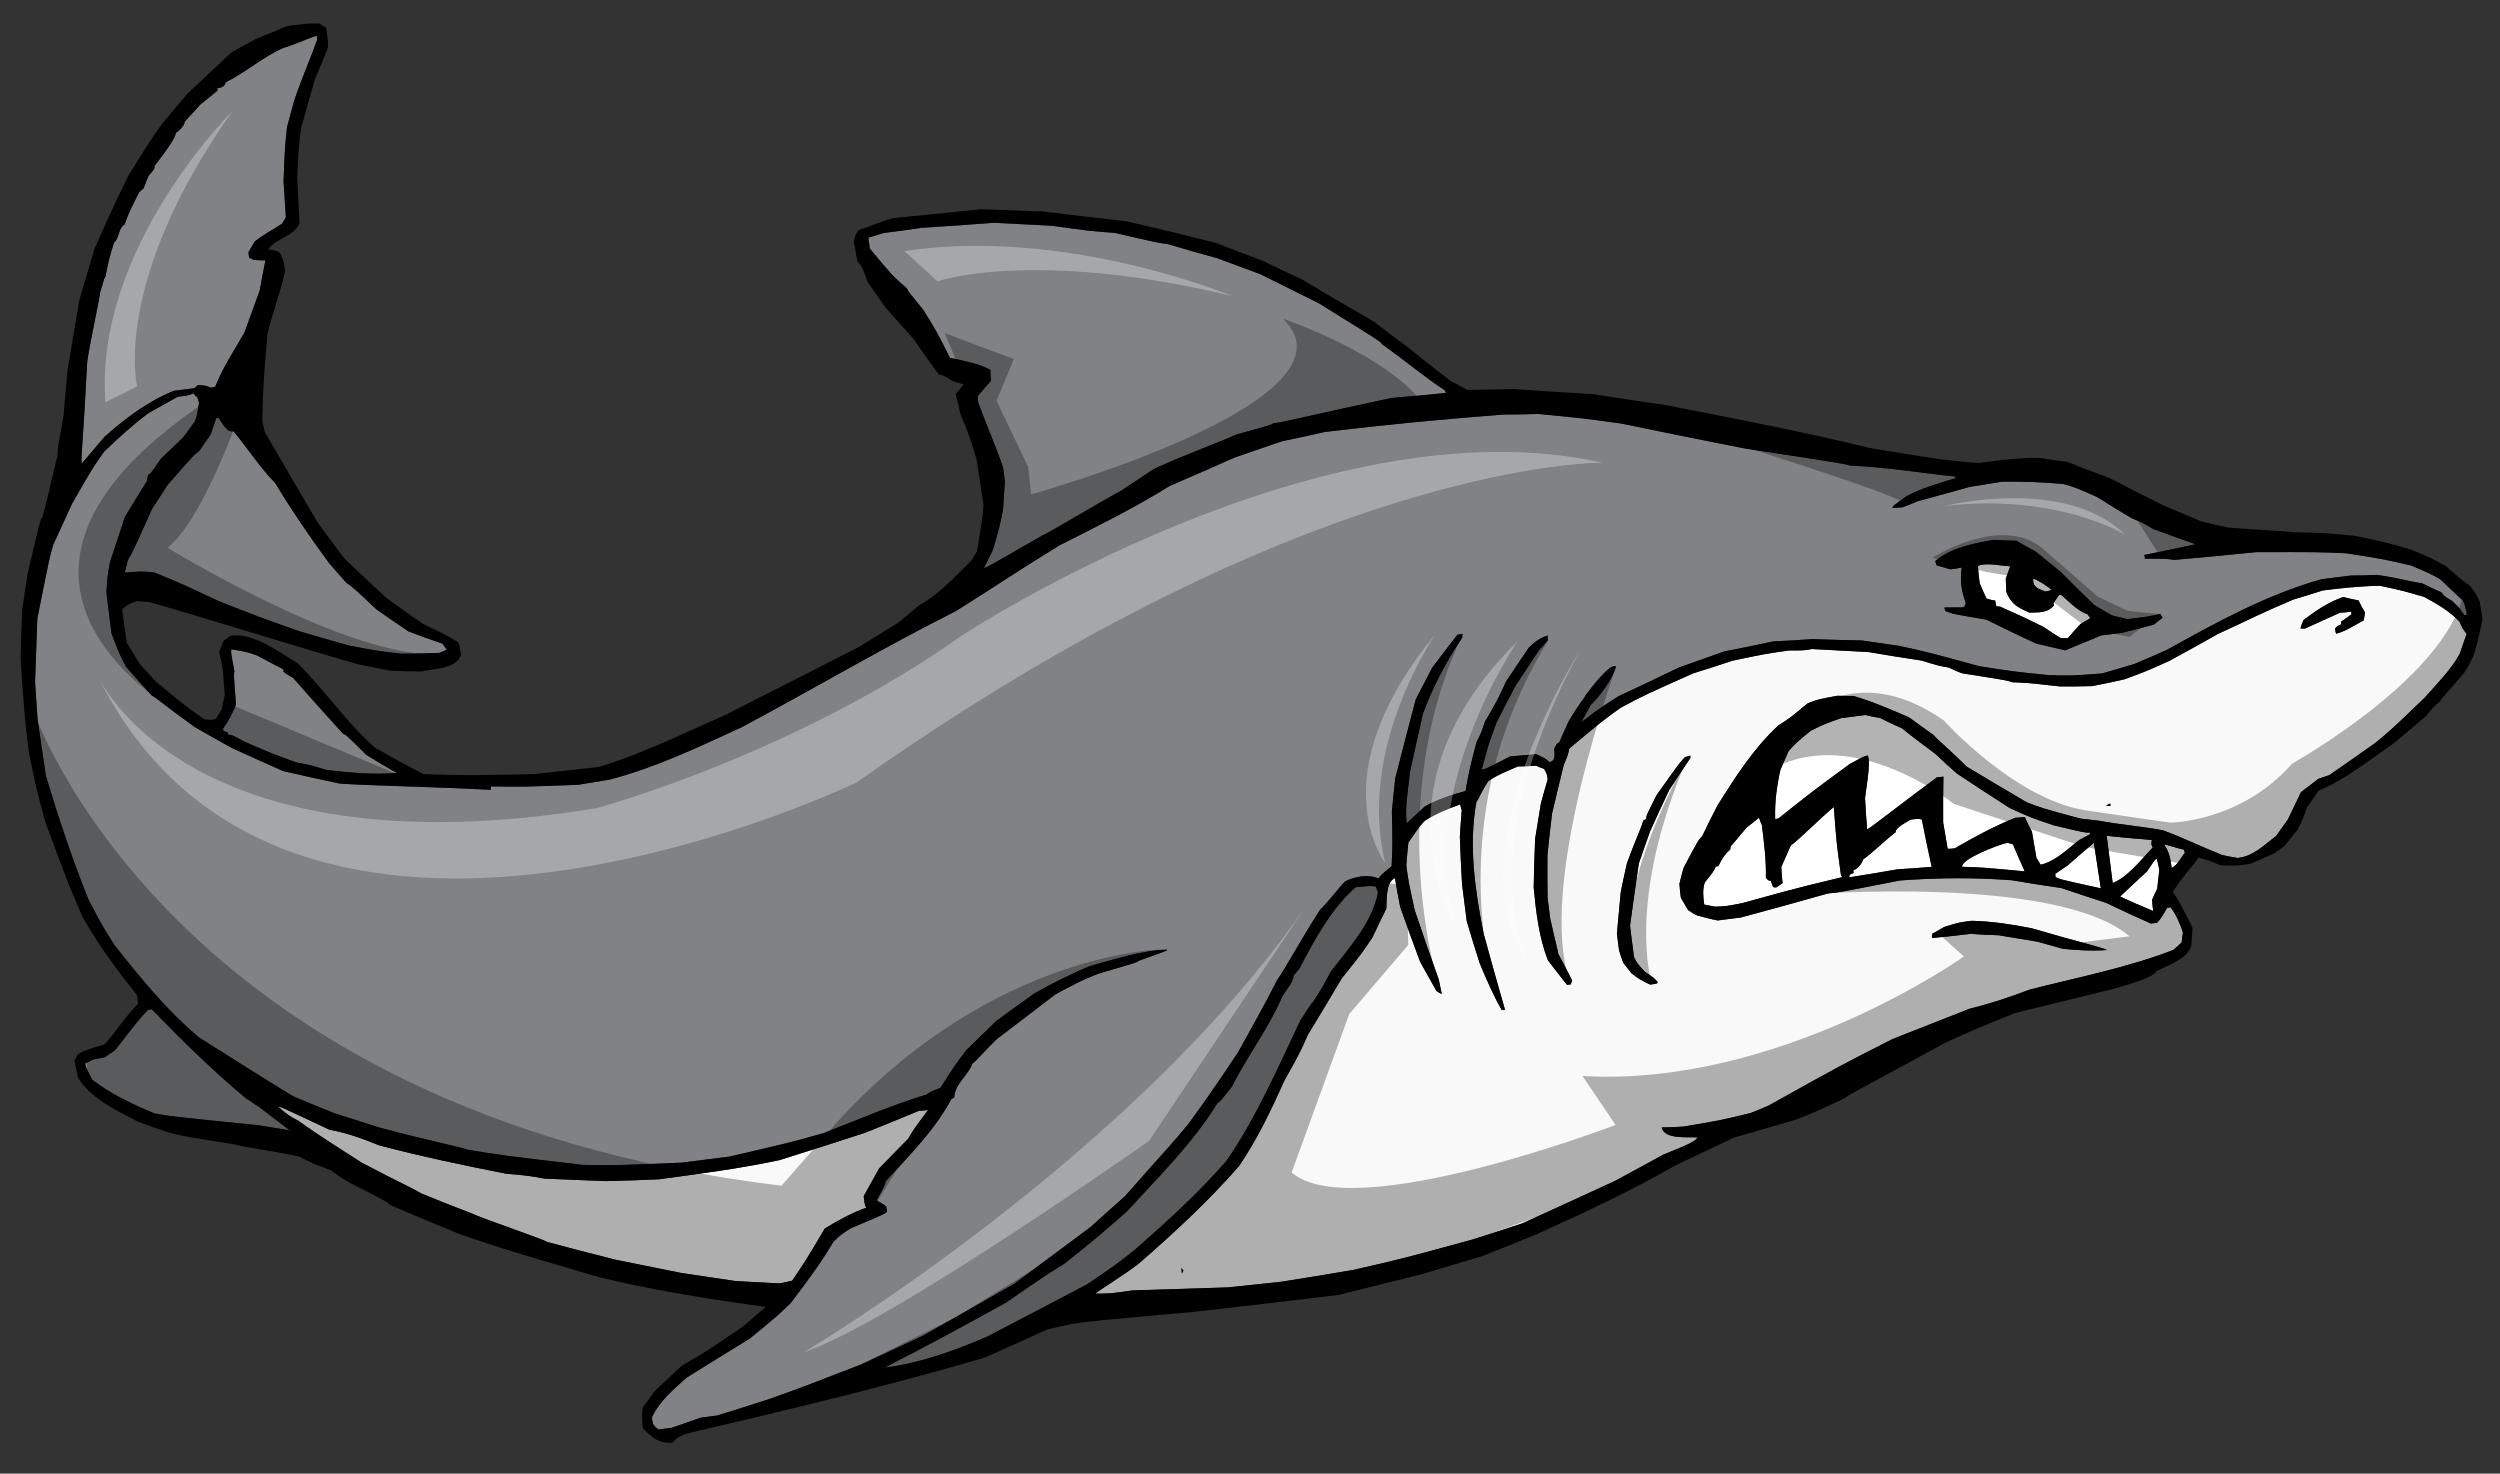
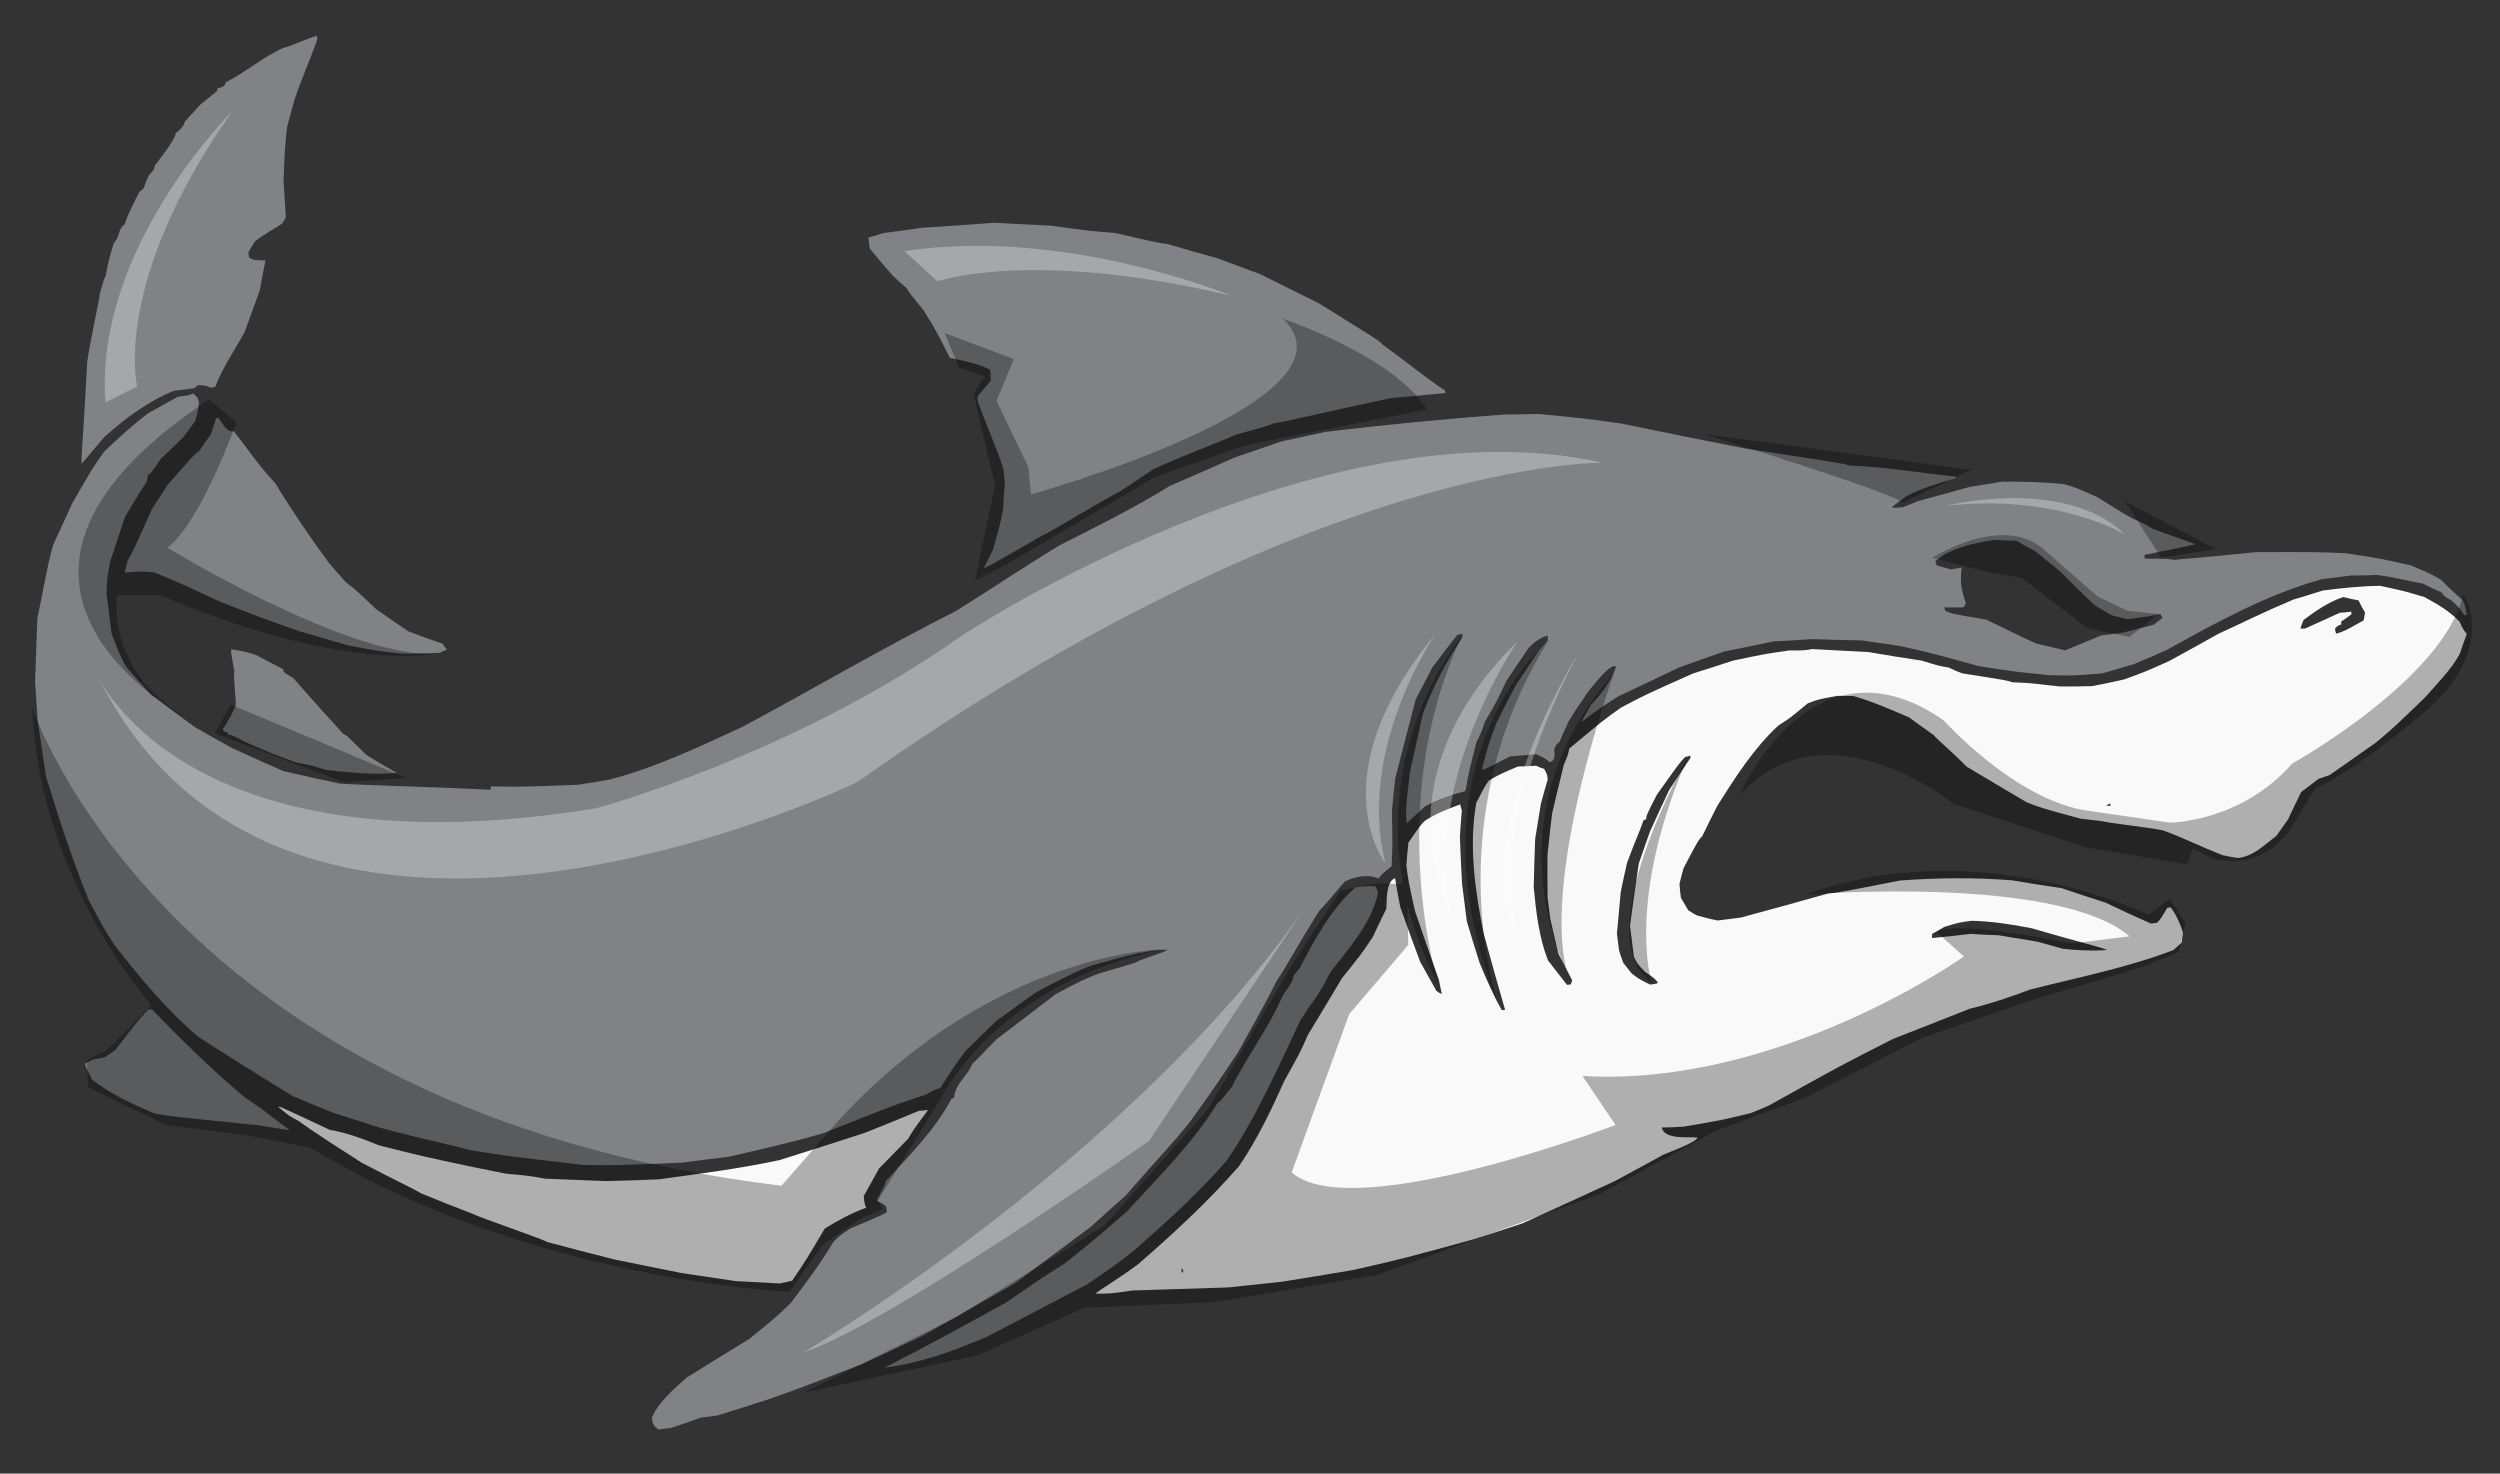
<svg xmlns="http://www.w3.org/2000/svg" version="1.1" id="Layer_1" x="0px" y="0px" width="200px" height="117.888px" viewBox="0 0 200 117.888" style="enable-background:new 0 0 200 117.888;" xml:space="preserve">
  <rect x="0" y="0" width="200" height="117.888" fill="#333333" stroke="none" />
  <path id="color2" style="fill:#F9F9FA;" d="M193.946,47.76c-1.742-0.51-1.742-0.51-3.526-0.892c-1.522,0.01-3.085,0.179-4.612,0.374  c-0.789,0.253-1.581,0.506-2.345,0.727c-2.689,1.133-3.685,1.687-6.019,2.745c-1.305,0.747-2.615,1.461-3.926,2.176  c-1.902,0.851-1.902,0.851-3.561,1.458c-0.857,0.202-1.72,0.372-2.581,0.543c-0.881,0.02-1.732,0.038-2.587,0.024  c-1.882-0.187-1.953-0.27-3.82-0.335c-0.352-0.139-0.352-0.139-3.991-0.712c-0.38-0.134-0.737-0.301-1.094-0.469  c-0.746-0.119-0.746-0.119-2.142-0.549c-1.428-0.215-2.828-0.433-4.229-0.681c-1.532-0.078-3.037-0.162-4.541-0.244  c-0.654,0.114-0.654,0.114-1.843,0.113c-1.976,0.282-1.976,0.282-4.525,0.82c-1.053,0.347-2.105,0.695-3.131,1.007  c-3.835,1.707-3.835,1.707-5.805,2.75c-1.45,1.038-1.45,1.038-4.122,3.266c-0.115,0.533-0.115,0.533-0.441,1.305  c-0.32,1.319-0.643,2.61-0.938,3.897c-0.131,1.114-0.265,2.228-0.37,3.305c-0.005,1.159-0.01,2.319,0.011,3.442  c0.072,0.569,0.142,1.109,0.21,1.65c0.213,0.947,0.427,1.895,0.667,2.839c0.365,0.714,0.73,1.43,1.091,2.114  c-0.045,0.128-0.093,0.226-0.11,0.32c-0.12,0.015-0.211,0.026-0.301,0.037c-0.508-0.635-1.018-1.302-1.53-1.967  c-0.722-1.857-0.949-3.87-1.137-5.826c0.02-1.281,0.069-2.567,0.114-3.882c0.154-0.934,0.311-1.867,0.462-2.831  c0.162-0.63,0.356-1.265,0.545-1.928c-0.053-0.419-0.053-0.419-0.289-0.847c-0.223-0.063-0.447-0.157-0.642-0.253  c-0.483,0.032-0.968,0.062-1.454,0.063c-0.808,0.348-1.623,0.665-2.351,1.154c-0.589,0.867-0.738,1.374-0.971,1.708  c-0.629,3.431-0.104,7.081,0.571,10.468c0.567,2.061,1.132,4.121,1.725,6.146c-0.088,0.012-0.179,0.023-0.272,0.004  c-0.67-1.192-1.228-2.462-1.754-3.735c-0.355-1.113-0.709-2.227-1.038-3.371c-0.126-0.989-0.251-1.978-0.377-2.967  c-0.067-1.241-0.134-2.481-0.175-3.756c0.032-0.705,0.096-1.413,0.153-2.152c-0.048-0.145-0.099-0.292-0.121-0.471  c-0.989,0.369-1.948,0.735-2.82,1.303c-0.377,0.382-0.377,0.382-1.33,1.753c-0.073,0.617-0.117,1.234-0.165,1.819  c0.156,1.229,0.156,1.229,0.671,3.6c0.636,1.869,1.266,3.707,1.926,5.544c0.079,0.387,0.159,0.771,0.239,1.159  c-0.162-0.071-0.292-0.147-0.429-0.251c-0.433-0.768-0.866-1.534-1.303-2.331c-0.55-1.454-1.07-2.91-1.596-4.396  c-0.155-0.742-0.284-1.518-0.413-2.294c-0.757,0.28-0.65,1.821-0.694,2.434c-0.389,0.781-0.749,1.558-1.109,2.305  c-0.87,1.3-0.87,1.3-2.447,3.267c-0.904,1.515-1.808,3.031-2.716,4.517c-0.614,1.39-0.614,1.39-1.903,3.715  c-1.042,2.327-2.173,4.694-3.611,6.797c-2.445,2.806-5.281,5.423-8.078,7.851c-1.476,1.101-3.174,2.11-3.417,2.354  c1.188,0.002,1.188,0.002,2.952-0.254c2.548-0.08,5.097-0.163,7.675-0.246c1.414-0.149,2.824-0.3,4.238-0.448  c1.911-0.304,3.851-0.612,5.788-0.952c3.938-0.897,3.938-0.897,9.531-2.431c1.316-0.412,2.664-0.857,4.007-1.302  c2.449-1.104,4.894-2.238,7.368-3.375c1.284-0.683,2.563-1.393,3.876-2.109c0.343-0.165,2.763-1.021,2.717-1.381  c-0.77-0.053-2.627,0.182-2.843-0.795c0.577-0.012,1.153-0.024,1.758-0.072c2.924-0.493,2.924-0.493,5.348-1.077  c0.492-0.186,0.982-0.399,1.474-0.614c5.661-3.159,5.661-3.159,9.895-5.312c2.061-0.81,4.12-1.622,6.18-2.432  c1.625-0.391,3.232-0.93,4.801-1.526c3.806-0.969,7.82-1.756,11.477-3.166c0.22-0.18,0.439-0.39,0.655-0.601  c0.029-0.248,0.059-0.495,0.116-0.776c-0.172-0.618-0.598-1.57-0.991-2.037c-0.092,0.012-0.181,0.024-0.27,0.035  c-0.501,0.855-0.501,0.855-0.821,1.201c-0.182,0.024-0.332,0.043-0.482,0.062c-1.227-0.545-2.422-1.093-3.624-1.672  c-1.173-0.368-2.352-0.768-3.529-1.164c-1.334-0.196-2.639-0.396-3.947-0.625c-2.955-0.233-6.026-0.209-8.983,0.016  c-4.874,0.957-4.874,0.957-5.748,1.037c-2.322,0.662-4.648,1.294-6.975,1.925c-0.63,0.08-1.258,0.16-1.859,0.236  c-0.563-0.11-1.098-0.256-1.635-0.401c-0.259-0.119-0.49-0.272-0.724-0.426c-0.19-0.312-0.388-0.65-0.583-0.992  c-0.045-0.36-0.092-0.72-0.111-1.113c0.1-0.409,0.2-0.817,0.326-1.259c1.152-2.188,1.152-2.188,1.502-2.568  c0.383-0.813,0.797-1.626,1.213-2.439c1.418-2.252,2.891-4.572,4.881-6.41c0.901-0.571,0.901-0.571,2.335-1.759  c0.813-0.317,0.813-0.317,2.359-0.605c0.428,0.007,0.854,0.013,1.311,0.016c1.52,0.447,3.001,1.081,4.453,1.717  c0.639,0.467,1.276,0.934,1.944,1.397c0.256,0.332,1.413,1.282,2.638,2.527c1.584,0.955,3.198,1.909,4.811,2.859  c1.25,0.482,1.25,0.482,4.312,1.31c0.494,0.059,0.991,0.118,1.514,0.173c1.283,0.262,4.027,0.523,5.126,0.778  c1.598,0.589,2.998,1.295,4.697,1.962c0.409,0.098,0.814,0.17,1.249,0.236c1.289-0.165,2.036-0.99,3.066-1.76  c0.308-0.437,0.619-0.871,0.931-1.308c0.335-0.712,0.696-1.459,1.059-2.206c0.445-0.329,0.916-0.694,1.388-1.06  c0.292-0.099,0.584-0.196,0.877-0.294c1.231-0.858,2.462-1.713,3.719-2.607c1.294-1.077,1.294-1.077,3.928-3.607  c0.982-1.129,2.068-2.182,2.784-3.493c0.178-0.509,0.354-1.049,0.56-1.594c-0.291-0.359-0.291-0.359-0.584-0.991  C195.944,48.876,194.992,48.327,193.946,47.76z M94.554,101.873c-0.02-0.15-0.039-0.3-0.028-0.454  c0.042,0.087,0.083,0.173,0.15,0.226C94.627,101.742,94.574,101.811,94.554,101.873z M154.576,74.705  c0.314-0.162,0.626-0.353,0.966-0.55c1.173-0.362,1.173-0.362,2.191-0.492c1.619,0.037,3.235,0.288,4.828,0.604  c4.114,1.211,5.363,1.448,6.009,1.733c-1.178,0.088-2.372,0.027-3.545-0.099c-0.694-0.186-1.357-0.373-2.02-0.564  c-1.06-0.169-2.086-0.343-3.115-0.517c-0.764-0.024-1.498-0.053-2.234-0.111c-1.051,0.134-2.073,0.233-3.099,0.333  C154.546,74.953,154.561,74.829,154.576,74.705z M133.527,63.22c-0.53,1.102-1.027,2.202-1.528,3.3  c-0.315,0.864-0.602,1.724-0.893,2.552c-0.243,1.676-0.488,3.352-0.705,4.995c0.106,0.839,0.213,1.679,0.316,2.487  c0.25,0.517,0.25,0.517,0.883,1.199c0.697,0.459,0.697,0.459,1.018,0.814c-0.044,0.128-0.044,0.128-0.614,0.2  c-0.878-0.437-0.878-0.437-1.485-0.907c-0.219-0.278-0.438-0.555-0.654-0.83c-0.133-0.318-0.238-0.67-0.345-1.022  c-0.052-0.419-0.11-0.871-0.167-1.319c0.103-1.11,0.205-2.221,0.307-3.33c0.149-0.75,0.324-1.533,0.499-2.316  c0.7-1.918,1.091-2.668,1.304-3.396c0.055-0.038,0.14-0.08,0.229-0.12c0.021-0.308,0.021-0.308,0.848-1.934  c1.782-2.514,1.782-2.514,2.266-3.032c0.121-0.015,0.267-0.063,0.411-0.114c0.01,0.061,0.016,0.12,0.024,0.182  C134.646,61.494,134.088,62.356,133.527,63.22z M168.841,64.482c-0.124-0.016-0.247-0.032-0.371-0.045  c0.116-0.045,0.232-0.091,0.345-0.165C168.826,64.36,168.834,64.422,168.841,64.482z M189.098,49.625  c-1.537,0.866-1.537,0.866-2.211,1.075c-0.045-0.117-0.064-0.266-0.084-0.417c0.189-0.208,0.189-0.208,0.507-0.338  c-0.008-0.06-0.016-0.119-0.027-0.209c0.28-0.19,0.561-0.377,0.838-0.594c-0.008-0.061-0.015-0.119-0.026-0.21  c-0.3,0.039-0.601,0.078-0.902,0.086c-0.951,0.424-1.873,0.846-2.794,1.268c-0.118,0.016-0.242,0.002-0.366-0.015  c0.063-0.221,0.155-0.446,0.249-0.67c0.974-0.734,2.01-1.446,3.178-1.838c0.409,0.1,0.817,0.201,1.223,0.271  c0.166,0.344,0.327,0.658,0.52,0.969C189.165,49.221,189.13,49.438,189.098,49.625z M62.396,102.679  c-1.197-0.061-2.361-0.129-3.528-0.191c-1.458-0.212-2.887-0.426-4.315-0.64c-1.781-0.352-3.533-0.706-5.284-1.063  c-1.856-0.464-3.683-0.933-5.512-1.43c-0.207-0.189-5.364-1.936-6.018-2.28c-1.376-0.525-2.723-1.054-4.073-1.614  c-0.695-0.43-1.463-0.726-4.728-2.445c-1.66-1.068-3.446-2.18-5.056-3.346c-0.752-0.392-0.752-0.392-1.603-1.107  c0.018-0.094,0.018-0.094,4.1,1.823c1.338,0.227,2.682,0.725,3.935,1.236c3.341,0.885,6.783,1.604,10.158,2.271  c1.819,0.164,1.819,0.164,3.097,0.397c1.624,0.067,3.246,0.138,4.899,0.198c1.398-0.024,2.823-0.086,4.247-0.144  c3.204-0.438,6.47-0.854,9.645-1.534c2.254-0.713,4.539-1.43,6.82-2.179c1.45-0.581,2.899-1.161,4.344-1.771  c0.244-0.001,0.483-0.032,0.723-0.063c-1.169,1.581-1.169,1.581-1.594,2.306c-0.782,0.8-1.563,1.599-2.319,2.365  c-0.421,0.755-0.844,1.51-1.24,2.229c0.088,0.691,0.088,0.691,0.208,0.917c-1.165,0.422-2.275,1.022-3.32,1.672  c-1.504,2.538-1.504,2.538-2.607,4.17C63.048,102.534,62.722,102.606,62.396,102.679z" />
  <path id="color1" style="fill:#808285;" d="M8.354,34.957c-0.61,0.718-1.218,1.434-1.829,2.153  c-0.038-0.788,0.096-1.412,0.454-8.162c0.199-1.547,1.06-5.313,1.006-5.488c0.309-0.923,0.287-1.104,0.443-1.306  c0.3-1.47,0.3-1.47,0.688-2.738c0.441-0.361,0.362-1.234,0.852-1.448c0.282-0.889,0.75-1.771,1.164-2.584  c0.108-0.106,0.217-0.211,0.356-0.319c0.11-0.319,0.253-0.642,0.391-0.993c0.13-0.169,0.594-0.595,0.478-0.793  c0.052-0.067,1.761-2.204,1.703-2.653c0.232-0.09,0.74-0.642,0.71-0.882c0.399-0.447,0.83-0.898,1.256-1.377  c0.44-0.362,0.913-0.726,1.38-1.121c-0.007-0.061-0.015-0.121-0.023-0.18c0.3-0.038,0.622-0.141,0.671-0.483  c1.575-0.778,2.97-2.023,4.614-2.75c0.708-0.18,1.857-0.723,2.678-0.98c0.014,0.12,0.027,0.208,0.038,0.299  c-0.558,1.595-1.205,2.986-1.845,4.895c-0.211,0.728-0.393,1.452-0.58,2.145c-0.176,1.729-0.176,1.729-0.275,4.3  c0.063,0.967,0.125,1.934,0.187,2.902c-0.103,0.164-0.202,0.33-0.302,0.495c-0.701,0.485-1.363,0.782-2.194,1.436  c-0.175,0.295-0.351,0.592-0.5,0.857c0.019,0.149,0.038,0.3,0.053,0.419c0.131,0.074,0.263,0.148,0.39,0.193  c0.307,0.022,0.615,0.044,0.918,0.036c-0.169,0.814-0.312,1.624-0.455,2.402c-0.406,1.118-0.812,2.237-1.217,3.354  c-0.796,1.413-1.746,2.811-2.341,4.349c-0.147,0.05-0.266,0.065-0.386,0.081c-0.357-0.168-0.357-0.168-1.001-0.208  c-0.108,0.104-0.191,0.176-0.273,0.249c-0.571,0.073-1.11,0.142-1.65,0.208C11.83,32.108,10.023,33.465,8.354,34.957z   M19.729,87.914c-2.659-2.219-5.165-4.672-7.583-7.167c-0.12,0.015-0.21,0.027-0.301,0.039c-0.752,0.795-0.752,0.795-2.635,3.229  c-0.282,0.188-0.562,0.375-0.813,0.56c-0.326,0.07-0.651,0.144-0.951,0.183c-0.229,0.119-0.427,0.237-0.629,0.323  c0.035,0.269,0.035,0.269,0.563,1.299c1.453,1.125,3.269,1.991,4.972,2.689c1.126,0.221,1.126,0.221,8.316,0.951  c0.839,0.137,1.68,0.273,2.52,0.41c-0.807-0.597-1.618-1.226-2.431-1.852C20.065,88.175,19.949,87.977,19.729,87.914z   M98.126,92.859c2.391-3.472,4.133-7.503,5.935-11.295c0.239-0.274,0.652-1.089,0.977-1.404c0.714-1.096,0.714-1.096,1.427-2.436  c1.439-1.858,3.309-3.924,3.769-6.297c-0.05-0.146-0.102-0.322-0.155-0.499c-0.436-0.067-0.436-0.067-1.638,0.057  c-1.972,1.742-3.274,4.194-4.476,6.48c-0.158,0.203-0.314,0.405-0.475,0.578c-0.049,0.585-0.587,1.142-0.89,1.637  c-1.076,2.544-2.83,4.809-4.042,7.248c-0.972,1.22-0.972,1.22-1.171,1.336c-1.914,3.139-4.783,5.971-7.243,8.661  c-2.412,2.104-2.412,2.104-4.982,4.167c-1.61,0.998-1.61,0.998-4.69,3.125c-7.685,4.236-8.157,4.36-9.696,5.195  c2.908-0.372,5.525-1.345,8.185-2.474c2.658-1.378,5.312-2.781,7.996-4.188c2.328-1.575,2.328-1.575,3.877-2.81  C93.355,97.731,95.921,95.394,98.126,92.859z M197.025,48.038c0.166,0.344,0.166,0.344,0.331,1.146  c-0.09,0.011-0.15,0.019-0.21,0.027c-0.448-0.645-0.448-0.645-1.001-1.152c-0.56-0.326-0.56-0.326-0.849-0.684  c-0.514-0.209-1.001-0.451-1.488-0.694c-1.152-0.188-2.134-0.489-3.683-0.688c-0.696,0.028-1.393,0.057-2.065,0.05  c-0.78,0.099-1.559,0.198-2.338,0.297c-4.384,1.228-8.397,3.444-12.379,5.657c-0.866,0.385-1.73,0.769-2.598,1.122  c-0.882,0.265-1.732,0.525-2.586,0.756c-2.413,0.187-2.413,0.187-4.216,0.141c-2.809-0.283-2.809-0.283-5.605-0.719  c-4.103-1.124-4.103-1.124-6.39-1.624c-1.025-0.143-2.02-0.291-3.011-0.438c-1.313-0.016-2.628-0.061-3.945-0.106  c-1.057,0.072-2.084,0.144-3.112,0.183c-1.334,0.293-2.642,0.549-3.949,0.807c-1.225,0.43-2.419,0.858-3.615,1.283  c-1.605,0.784-3.214,1.536-4.825,2.291c-1.494,0.951-1.494,0.951-2.994,2.086c0.249-0.429,0.496-0.887,0.743-1.345  c0.808-0.833,1.694-1.983,2.042-3.092c-0.424-0.464-2.369,2.19-2.397,2.225c-0.218,0.424-0.575,0.743-1.4,2.158  c-0.265,0.553-0.5,1.1-0.735,1.647c-0.224,0.15-0.224,0.15-0.418,0.541c0.05,0.391,0.127,0.989-0.382,1.054  c-0.316-0.325-0.636-0.438-1.057-0.628c-0.693,0.06-1.386,0.115-2.08,0.174c-2.06,1.053-2.06,1.053-2.271,1.052  c0.558-2.083,0.558-2.083,1.192-3.778c0.486-0.976,1.001-1.956,1.517-2.935c0.613-0.932,1.225-1.861,1.864-2.826  c0.242-0.245,0.482-0.518,0.721-0.793c-0.015-0.119-0.029-0.239-0.02-0.394c-0.644,0.205-1.061,0.531-1.521,0.985  c-0.617,0.902-1.203,1.799-1.792,2.666c-0.74,1.588-0.74,1.588-1.717,3.265c-0.287,0.86-0.287,0.86-0.675,1.641  c-0.569,2.235-0.569,2.235-0.875,3.888c-1.092,0.292-2.288,0.688-3.254,1.236c-0.49,0.458-0.98,0.918-1.443,1.342  c-0.17-1.318,0.14-2.729,0.245-4.052c0.35-1.568,0.698-3.136,1.047-4.704c0.793-2.142,1.872-4.198,3.153-6.098  c-0.012-0.091,0.007-0.184,0.022-0.308c-0.146,0.049-0.297,0.067-0.417,0.083c-0.68,0.879-1.359,1.757-2.01,2.632  c-0.44,0.847-0.881,1.696-1.322,2.543c-0.553,2.112-1.107,4.224-1.635,6.301c-0.099,0.896-0.197,1.792-0.271,2.653  c0.056,2.583,0.056,2.583-0.021,4.39c-0.799,0.649-0.799,0.649-1.062,0.989c-0.75-0.393-1.938-0.15-2.652,0.215  c-0.62,0.627-0.894,1.118-2.049,2.331c-1.725,2.718-2.757,4.677-3.403,5.582c-0.971,1.951-2.093,3.891-3.131,5.79  c-0.8,1.138-1.166,1.854-3.938,5.68c-1.554,1.903-1.756,1.991-5.08,5.795c-0.932,0.819-1.833,1.635-2.734,2.45  c-2.058,1.541-4.09,3.049-6.121,4.557c-2.471,1.412-4.942,2.824-7.387,4.199c-1.639,0.757-3.249,1.512-4.859,2.265  c-3.199,1.199-3.711,1.479-7.356,2.765c-1.405,0.452-2.809,0.906-4.187,1.323c-0.45,0.06-0.899,0.115-1.318,0.17  c-0.786,0.283-1.573,0.564-2.333,0.815c-0.36,0.045-0.72,0.09-1.05,0.133c-0.44-0.341-0.451-0.43-0.519-0.97  c0.597-1.293,1.753-2.263,2.792-3.188c1.666-1.035,3.332-2.069,5.028-3.108c2.207-1.804,2.207-1.804,3.291-2.855  c1.2-1.586,2.4-3.168,3.401-4.88c0.568-0.559,0.568-0.559,1.385-1.091c2.689-1.135,2.689-1.135,2.909-1.315  c-0.016-0.118-0.035-0.269-0.054-0.42c-0.311-0.295-0.627-0.376-0.765-0.51c0.642-1.179,0.642-1.179,0.72-1.524  c1.897-2.069,3.925-4.094,5.253-6.578c0.056-0.038,0.143-0.081,0.228-0.121c0.044-1.103,1.117-1.756,1.453-2.714  c0.445-0.331,0.885-0.934,1.944-1.953c1.556-1.172,3.109-2.376,4.692-3.583c2.111-1.123,2.111-1.123,3.443-1.657  c3.143-0.92,3.143-0.92,3.192-1.016c2.272-0.808,2.272-0.808,2.322-0.905c-2.036,0.046-4.227,0.783-6.17,1.304  c-1.535,0.624-3.02,1.391-4.444,2.182c-1.033,0.74-2.065,1.479-3.068,2.217c-0.812,0.804-1.628,1.577-2.412,2.347  c-0.912,1.215-0.912,1.215-2.057,3.004c-0.725,0.275-0.725,0.275-1.118,0.539c-2.787,0.841-5.527,2.043-8.257,3.093  c-2.559,0.72-2.559,0.72-7.47,1.864c-1.289,0.164-2.578,0.328-3.836,0.489c-5.061,0.217-5.061,0.217-7.897,0.184  c-6.587-0.775-6.587-0.775-9.264-1.226c-0.45-0.188-2.917-0.666-7.016-1.758c-1.238-0.39-2.476-0.782-3.684-1.175  c-1.091-0.44-2.184-0.881-3.279-1.351c-2.511-1.538-4.995-3.109-7.481-4.683c-2.591-2.167-4.721-4.79-6.793-7.42  c-0.994-1.579-0.994-1.579-2.081-3.665c-1.293-3.216-2.384-6.521-3.385-9.834c-0.219-1.495-0.442-2.989-0.666-4.514  c-0.066-0.999-0.132-1.994-0.201-3.022c0.06-1.683,0.12-3.367,0.179-5.049c0.986-4.939,0.986-4.939,1.284-5.952  c0.504-1.068,1.003-2.168,1.503-3.267c1.645-2.859,1.645-2.859,2.576-4.167c1.115-1.055,2.285-2.149,3.539-3.069  c0.767-0.433,1.535-0.866,2.332-1.302c0.929-0.118,0.929-0.118,1.244-0.279c0.108,0.137,0.215,0.245,0.349,0.352  c0.019,0.148,0.066,0.266,0.111,0.382c-0.148,0.993-0.148,0.993-0.326,1.504c-0.311,0.435-0.621,0.871-0.934,1.275  c-0.596,0.594-1.194,1.158-1.792,1.721c-0.823,1.202-0.823,1.202-1.024,1.288c-0.038,0.189-0.079,0.345-0.089,0.497  c-0.609,0.961-1.186,1.919-1.766,2.875c-0.394,1.209-0.789,2.419-1.188,3.595c-0.233,1.279-0.233,1.279-0.286,2.535  c0.137,1.079,0.274,2.159,0.408,3.206c0.596,1.569,0.596,1.569,1.16,2.654c0.677,0.768,1.352,1.534,2.059,2.298  c0.254,0.088,0.98,0.759,3.429,2.517c0.987,0.576,1.969,1.119,2.954,1.665c1.357,0.618,2.715,1.239,4.104,1.852  c1.508,0.357,3.012,0.683,4.545,1.007c1.938,0.148,7.527,0.259,12.095,0.499c-0.012-0.09-0.023-0.181-0.004-0.273  c2.563,0.039,2.563,0.039,6.99-0.128c0.806-0.133,1.642-0.271,2.477-0.408c3.716-0.959,7.16-2.617,10.642-4.217  c5.676-3.038,11.343-6.379,17.097-9.274c3.301-2.066,4.896-3.183,8.288-5.258c2.975-1.506,5.984-2.986,8.807-4.746  c1.733-0.74,3.464-1.508,5.192-2.275c1.256-0.434,2.51-0.868,3.796-1.305c1.126-0.235,2.285-0.475,3.438-0.743  c4.739-0.575,9.525-1.03,14.292-1.394c0.914,0.005,1.824-0.02,2.767-0.047c3.545,0.34,3.545,0.34,6.648,0.767  c3.282,0.678,6.597,1.354,9.908,1.999c7.923,1.214,7.923,1.214,8.399,1.367c2.785,0.103,5.65,0.591,8.427,0.877  c0.008,0.06,0.012,0.09,0.016,0.12c-1.318,0.412-2.73,0.804-3.928,1.445c-1.117,0.811-1.117,0.811-1.131,0.934  c0.273-0.005,0.549-0.008,0.817-0.042c0.408-0.144,0.813-0.317,1.216-0.49c1.355-0.356,2.74-0.746,4.12-1.134  c0.866-0.141,1.732-0.282,2.597-0.423c1.643-0.026,3.325,0.035,4.961,0.192c0.948,0.275,0.948,0.275,2.659,1.032  c0.929,0.582,1.855,1.164,2.808,1.713c0.935,0.399,0.935,0.399,1.693,0.851c1.117,0.406,2.235,0.813,3.382,1.216  c-1.362,0.295-2.726,0.59-4.093,0.855c0.016,0.121,0.027,0.209,0.039,0.301c1.675,0,1.675,0,2.357,0.096  c2.171-0.184,4.334-0.399,6.531-0.619c4.871-0.011,4.871-0.011,7.201,0.088c2.92,0.451,2.92,0.451,5.211,0.982  c1.545,0.656,1.545,0.656,2.334,1.103C195.816,46.912,196.407,47.476,197.025,48.038z M173.016,49.42  c-0.071-0.083-0.146-0.195-0.19-0.312c-0.859,0.201-0.859,0.201-2.627,0.425c-0.41-0.099-0.817-0.201-1.229-0.299  c-0.489-0.274-0.952-0.549-1.414-0.826c-0.901-0.859-1.808-1.75-2.683-2.644c-0.68-0.553-1.358-1.107-2.039-1.66  c-0.52-0.269-1.012-0.541-1.508-0.844c-0.61-0.013-1.22-0.028-1.806-0.074c-1.553,0.259-3.454,0.623-4.691,1.694  c0.016,0.12,0.061,0.235,0.107,0.351c0.349,0.107,0.728,0.212,1.106,0.316c0.3-0.038,0.6-0.077,0.896-0.144  c-0.14,1.053-0.041,1.831,0.328,2.82c-0.084,0.285-0.084,0.285-0.259,0.368c-0.486,0.001-0.974,0.003-1.46,0.004  c0.016,0.119,0.055,0.205,0.098,0.292c0.578,0.231,0.578,0.231,3.255,0.683c1.332,0.652,2.662,1.306,4.023,1.924  c0.755,0.178,1.507,0.357,2.293,0.531c0.954-0.396,1.909-0.792,2.895-1.192c0.539-0.068,1.107-0.141,1.678-0.213  c0.828-0.197,1.681-0.426,2.535-0.658C172.545,49.783,172.765,49.604,173.016,49.42z M89.631,39.291  c0.87-0.568,1.77-1.17,2.667-1.772c2.39-1.096,5.415-2.213,6.625-2.763c2.678-0.738,2.678-0.738,2.961-0.895  c0.813-0.073,3.26-0.721,9.431-2.022c1.446-0.123,2.893-0.247,4.364-0.404c-0.036-0.057-0.074-0.112-0.087-0.203  c-1.664-1.098-2.59-1.924-5.043-3.713c-0.117-0.199-0.117-0.199-5.044-3.257c-1.562-0.777-3.122-1.553-4.684-2.328  c-1.181-0.43-2.332-0.861-3.484-1.292c-1.322-0.351-2.622-0.734-3.919-1.116c-0.837-0.108-0.837-0.108-4.226-0.894  c-1.968-0.146-1.968-0.146-5.07-0.574c-1.532-0.079-3.066-0.157-4.599-0.236c-1.93,0.154-3.864,0.278-5.797,0.403  c-1.015,0.159-2.034,0.288-3.054,0.418c-0.408,0.145-0.82,0.257-1.203,0.367c0.039,0.301,0.077,0.599,0.111,0.87  c0.578,0.719,1.187,1.432,1.793,2.117c0.382,0.378,0.762,0.725,1.171,1.069c0.162,0.316,0.162,0.316,1.316,1.723  c1.034,1.664,1.034,1.664,2.134,3.84c1.064,0.231,2.279,0.442,3.23,0.961c0.009,0.303,0.016,0.607,0.051,0.876  c-0.375,0.414-0.718,0.823-1.063,1.233c-0.007,0.185,0.013,0.334,0.032,0.484c0.787,2.123,1.331,3.273,2.004,5.228  c0.049,0.39,0.099,0.779,0.146,1.139c-0.058,0.739-0.118,1.476-0.149,2.183c-0.238,1.247-0.238,1.247-0.805,3.239  c-0.245,0.489-0.485,0.975-0.729,1.463c0.209-0.026,0.209-0.026,4.694-2.608C83.564,42.836,88.485,39.864,89.631,39.291z   M17.481,33.428c-0.061,0.009-0.119,0.017-0.18,0.024c-0.156,0.446-0.313,0.892-0.443,1.304c-0.311,0.437-0.62,0.873-0.902,1.303  c-0.444,0.332-0.444,0.332-2.545,2.731c-0.434,0.664-0.841,1.296-1.248,1.926c-1.496,3.328-1.496,3.328-1.943,4.115  c-0.078,0.345-0.159,0.662-0.241,0.975c1.296-0.104,1.296-0.104,2.342-0.025c2.251,0.933,2.251,0.933,5.102,2.275  c3.144,1.246,3.144,1.246,6.495,2.433c1.297,0.384,2.626,0.763,3.953,1.142c2.498,0.475,2.498,0.475,4.35,0.665  c0.974-0.002,1.945-0.035,2.945-0.069c0.172-0.084,0.374-0.17,0.577-0.256c-0.109-0.139-0.223-0.307-0.335-0.476  c-0.922-0.31-1.849-0.648-2.746-0.992c-0.867-0.588-1.734-1.18-2.571-1.774c-1.732-1.638-1.732-1.638-2.405-2.131  c-0.461-0.52-0.924-1.04-1.39-1.59c-1.511-2.06-2.971-4.191-4.284-6.371c-1.225-1.245-2.214-2.792-3.329-4.144  C18.156,34.653,17.737,33.763,17.481,33.428z M18.217,58.589c0.008,0.061,0.015,0.12,0.023,0.179  c0.308,0.022,0.308,0.022,1.321,0.563c2.161,0.943,2.161,0.943,4.142,1.666c1.249,0.238,1.249,0.238,2.423,0.605  c1.792,0.199,3.797,0.401,5.604,0.23c-0.822-0.474-1.645-0.948-2.439-1.456c-1.605-1.593-1.605-1.593-1.826-1.657  c-1.345-1.474-2.694-2.978-4.013-4.484c-0.263-0.149-0.525-0.298-0.761-0.482c-0.008-0.06-0.015-0.119-0.027-0.209  c-0.717-0.367-1.404-0.736-2.09-1.105c-0.83-0.291-0.83-0.291-2.075-0.498c-0.021,0.307-0.021,0.307,0.255,1.764  c-0.059,0.251-0.059,0.251,0.126,2.665c-0.275,0.706-0.622,1.327-1.06,1.963C17.936,58.533,17.936,58.533,18.217,58.589z" />
-   <path id="fill" style="fill:#FFFFFF;" d="M174.707,67.969c0.011,0.09,0.054,0.175,0.091,0.232c-0.314,0.406-0.601,1.021-1.062,1.231  c-0.083-0.659-0.198-1.313-0.6-1.842C173.342,67.532,174.208,67.88,174.707,67.969z M168.535,66.866  c0.16,1.259,0.32,2.518,0.48,3.775c1.191-0.455,2.316-1.908,3.203-2.844c-0.121-0.228-0.121-0.228-0.076-0.599  C170.942,67.107,169.74,66.987,168.535,66.866z M172.171,71.977c0.117-0.289,0.264-0.582,0.406-0.874  c0.061-0.494,0.116-1.018,0.17-1.545c-0.063-0.265-0.13-0.531-0.196-0.828c-0.098-0.049-0.098-0.049-0.789,0.985  c-0.736,0.672-1.443,1.341-2.15,2.01c0.874,0.407,1.745,0.781,2.645,1.156C172.218,72.58,172.179,72.28,172.171,71.977z   M163.641,47.323c0.149-0.019,0.296-0.068,0.473-0.122c-0.117-0.198-1.21-0.881-1.457-0.912  C162.595,46.999,163.097,47.118,163.641,47.323z M160.595,67.42c-0.713,0.152-3.705,1.294-3.624,1.922  c1.713,0.057,1.713,0.057,5.012,0.368c-0.334-0.719-0.641-1.442-0.945-2.163C160.879,67.505,160.722,67.464,160.595,67.42z   M167.509,67.423c-0.716,0.61-1.428,1.217-2.114,1.822c-0.337,0.227-0.674,0.451-0.979,0.673c0.01,0.091,0.021,0.181,0.028,0.241  c0.296,0.176,0.296,0.176,3.619,0.909C167.882,69.872,167.696,68.646,167.509,67.423z M143.259,67.646  c-0.26,0.581-0.52,1.164-0.756,1.71c0.026,0.454,0.05,0.877,0.104,1.297c-0.169,0.113-0.337,0.226-0.507,0.338  c-0.089,0.012-0.184-0.008-0.246-0.03c-0.08-0.143-0.132-0.318-0.186-0.495c-0.218-0.035-0.218-0.035-0.398-0.253  c0.035-1.406-0.145-2.815-0.324-4.224c-0.084-0.173-0.169-0.375-0.226-0.581c-0.328,0.287-0.661,0.541-0.996,0.797  c-0.422,0.512-0.845,1.021-1.27,1.503c-0.018,0.092-0.037,0.186-0.029,0.246c-0.469,0.397-0.692,0.789-0.957,1.34  c-0.09,0.013-0.149,0.021-0.209,0.028c-0.166,0.385-0.166,0.385-0.874,1.268c-0.196,0.604-0.133,1.114-0.048,1.773  c0.281,0.057,0.563,0.112,0.843,0.166c0.852-0.016,0.852-0.016,2.189-0.277c5.381-1.509,6.102-1.601,8.049-2.092  c-0.064-0.021-0.103-0.078-0.139-0.134c-0.354-2.544-0.354-2.544-0.575-5.469C145.657,65.422,144.039,67.06,143.259,67.646z   M151.652,66.577c-0.529,0.374-2.16,1.921-2.588,2.158c-0.134,0.382-0.423,0.753-0.801,0.894c0.012,0.089,0.02,0.149,0.027,0.208  c-0.115,0.045-0.23,0.091-0.317,0.134c-0.017,0.093-0.042,0.157-0.034,0.216c1.286-0.193,2.566-0.419,3.878-0.646  c0.906-0.054,1.813-0.109,2.717-0.194c-0.28-1.242-0.53-2.49-0.785-3.768c-0.226-0.093-0.226-0.093-0.914-0.006  C152.581,65.729,151.607,66.219,151.652,66.577z M164.893,47.59c-0.061,0.007-0.121,0.015-0.181,0.023  c-0.153,0.232-0.31,0.436-0.438,0.634c0.01,0.06,0.016,0.119,0.053,0.176c-0.557,0.65-1.209,0.55-1.968,0.586  c-0.933-0.4-1.454-0.669-1.854-1.653c-0.013-0.334-0.028-0.698-0.044-1.061c0.111-0.32,0.224-0.638,0.361-0.991  c-0.705-0.03-1.96-0.328-2.594-0.034c0.029,0.483,0.089,0.932,0.146,1.382c0.177,0.435,0.351,0.839,0.555,1.24  c0.223,0.064,0.443,0.127,0.689,0.156c0.021,0.149,0.038,0.3,0.087,0.446c0.093,0.016,0.218,0.033,0.341,0.048  c0.394,0.223,0.897,0.342,3.467,1.629c0.436,0.309,0.867,0.59,1.328,0.867c0.186,0.007,0.369,0.015,0.583,0.018  c0.316-0.376,0.665-0.757,1.013-1.135c0.253-0.153,0.51-0.309,0.794-0.466c-0.071-0.083-0.146-0.195-0.223-0.308  C166.216,48.883,165.543,48.147,164.893,47.59z M162.553,66.53c0.122,0.716,0.238,1.401,0.357,2.088  c0.117,0.197,0.233,0.395,0.346,0.563c1.209-0.306,2.045-1.174,3.069-1.975c0.287-0.157,0.569-0.315,0.884-0.478  c-0.004-0.029-0.008-0.06-0.016-0.119c-0.364,0.017-0.364,0.017-2.876-0.579c-1.781-0.594-1.781-0.594-3.526-1.378  c-1.428-0.914-2.823-1.833-4.219-2.752c-0.581-0.504-1.168-1.039-1.725-1.576c-0.907-0.677-1.818-1.353-2.7-2.063  c-0.58-0.261-1.163-0.522-1.717-0.815c-0.407-0.071-0.81-0.142-1.19-0.246c-0.658,0.085-1.318,0.168-1.947,0.248  c-1.342,0.476-1.342,0.476-2.433,1.009c-1.184,0.974-1.184,0.974-1.772,1.627c-0.238,0.517-0.446,1.032-0.66,1.516  c-0.292,1.286-0.462,2.587-0.414,3.921c0.06-0.009,0.15-0.02,0.24-0.031c2.737-2.176,2.737-2.176,5.747-4.386  c0.602-0.292,0.906-0.544,1.405-0.668c0.307,0.481-0.186,3.07-0.204,3.408c0.046,0.848,0.093,1.694,0.167,2.507  c0.263-0.095,2.944-2.234,5.621-4.188c0.152,0.011,0.304-0.009,0.481-0.031c-0.026,1.222-0.024,2.439-0.02,3.658  c0.119,0.716,0.242,1.432,0.359,2.116c0.185,0.007,0.364-0.017,0.574-0.041c1.53-0.896,3.184-1.778,4.837-2.445  c0.244,0,0.482-0.031,0.754-0.066C162.149,65.76,162.352,66.16,162.553,66.53z" />
-   <path id="outline" d="M170.197,49.534c-0.41-0.099-0.817-0.201-1.229-0.299c-0.489-0.274-0.952-0.549-1.414-0.826  c-0.901-0.859-1.808-1.75-2.683-2.644c-0.68-0.553-1.359-1.107-2.039-1.66c-0.52-0.269-1.012-0.541-1.508-0.844  c-0.61-0.013-1.22-0.028-1.806-0.073c-1.553,0.258-3.455,0.622-4.691,1.693c0.016,0.12,0.062,0.235,0.107,0.352  c0.349,0.107,0.728,0.212,1.105,0.315c0.3-0.037,0.6-0.077,0.896-0.144c-0.14,1.053-0.041,1.832,0.328,2.82  c-0.084,0.285-0.084,0.285-0.259,0.369c-0.486,0-0.974,0.002-1.46,0.003c0.016,0.119,0.055,0.205,0.098,0.292  c0.578,0.231,0.578,0.231,3.255,0.683c1.332,0.652,2.662,1.306,4.022,1.924c0.755,0.179,1.507,0.357,2.293,0.531  c0.955-0.396,1.909-0.792,2.895-1.192c0.539-0.069,1.107-0.141,1.679-0.214c0.827-0.197,1.68-0.426,2.534-0.658  c0.222-0.181,0.441-0.36,0.692-0.544c-0.071-0.083-0.146-0.195-0.19-0.311C171.965,49.31,171.965,49.31,170.197,49.534z   M162.656,46.29c0.247,0.031,1.34,0.714,1.457,0.912c-0.178,0.053-0.323,0.103-0.473,0.122  C163.097,47.118,162.595,46.999,162.656,46.29z M166.439,49.922c-0.349,0.378-0.695,0.759-1.013,1.135  c-0.214-0.004-0.398-0.011-0.583-0.018c-0.461-0.277-0.892-0.558-1.327-0.867c-2.57-1.287-3.074-1.407-3.468-1.629  c-0.123-0.015-0.248-0.032-0.341-0.047c-0.049-0.147-0.066-0.298-0.087-0.447c-0.246-0.03-0.467-0.092-0.689-0.156  c-0.203-0.4-0.377-0.805-0.556-1.239c-0.056-0.45-0.115-0.899-0.145-1.383c0.634-0.293,1.889,0.004,2.594,0.034  c-0.139,0.353-0.25,0.673-0.362,0.991c0.017,0.362,0.032,0.728,0.045,1.061c0.398,0.983,0.921,1.253,1.854,1.653  c0.758-0.037,1.41,0.063,1.967-0.587c-0.036-0.057-0.043-0.115-0.053-0.176c0.127-0.199,0.284-0.401,0.438-0.634  c0.061-0.009,0.12-0.017,0.181-0.023c0.649,0.557,1.322,1.294,2.117,1.557c0.076,0.113,0.151,0.224,0.223,0.308  C166.948,49.613,166.692,49.769,166.439,49.922z M198.38,48.139c-0.295-0.633-0.295-0.633-0.771-1.272  c-0.736-0.516-0.736-0.516-1.938-1.58c-1.178-0.643-1.178-0.643-2.787-1.322c-2.057-0.592-2.057-0.592-4.496-1.103  c-2.311-0.225-2.311-0.225-4.972-0.281c-0.715-0.123-1.626-0.098-5.166-0.378c-0.75-0.147-1.474-0.33-2.196-0.511  c-0.999-0.421-1.996-0.844-2.993-1.265c-1.432-0.702-2.863-1.433-4.267-2.168c-1.152-0.43-2.274-0.868-3.396-1.303  c-0.741-0.087-1.487-0.207-2.234-0.323c-1.649-0.034-3.294,0.206-4.913,0.412c-1.046-0.08-2.065-0.194-3.084-0.308  c-1.864-0.281-3.731-0.591-5.6-0.901c-5.343-1.3-10.84-2.365-16.243-3.415c-1.988-0.296-3.975-0.592-5.933-0.891  c-2.117-0.127-4.235-0.252-6.357-0.409c-1.217,0.033-2.43,0.067-3.648,0.068c-0.458-0.247-0.916-0.492-1.372-0.738  c-1.183-0.916-2.366-1.832-3.521-2.78c-0.87-0.62-1.717-1.275-2.563-1.93c-1.94-1.122-3.88-2.247-5.796-3.404  c-1.063-0.474-2.105-0.981-3.143-1.488c-1.245-0.453-2.495-0.934-3.712-1.417c-1.13-0.251-1.486-0.42-7.197-1.735  c-2.193-0.238-4.392-0.506-6.587-0.775c-1.683-0.06-3.366-0.119-5.018-0.183c-2.347,0.238-4.692,0.475-7.039,0.712  c-1.176,0.334-1.629,0.604-2.742,0.958c-0.234,0.305-0.234,0.305-0.402,0.905c0.099,0.536,0.197,1.071,0.297,1.605  c0.405,0.316,0.635,1.17,0.816,1.634c0.485,0.7,0.97,1.4,1.451,2.068c0.713,0.824,1.459,1.643,2.202,2.462  c0.672,0.981,1.343,1.932,2.041,2.878c0.438,0.095,0.438,0.095,1.07,0.503c0.289,0.116,0.604,0.197,0.919,0.279  c-0.209,0.271-0.418,0.541-0.632,0.781c0.133,0.562,0.265,1.124,0.394,1.656c0.512,1.152,0.942,2.377,1.282,3.613  c0.183,1.197,0.361,2.361,0.54,3.527c-0.054,1.012-0.054,1.012-0.52,3.811c-0.152,0.234-0.304,0.466-0.429,0.696  c-1.302,1.262-2.551,2.7-4.175,3.578c-0.55,0.466-1.1,0.932-1.624,1.364c-1.1,0.688-2.201,1.377-3.305,2.036  c-3.575,1.825-7.15,3.651-10.699,5.443c-3.292,1.424-6.583,3.093-10.047,4.112c-1.742,0.192-3.455,0.378-5.168,0.567  c-2.915,0.065-5.921,0.144-8.834-0.002c-3.13-1.613-3.247-1.812-3.794-2.046c-2.361-2.045-4.098-4.688-6.293-6.845  c-1.512-0.874-3.446-2.424-5.335-2.183c-0.194,0.146-0.389,0.293-0.558,0.406c-0.14,0.324-0.254,0.642-0.369,0.931  c0.343,1.023,0.354,2.301,0.46,3.384c-0.1,0.409-0.169,0.813-0.244,1.187c-0.178,0.267-0.329,0.53-0.482,0.762  c-0.385,0.08-0.385,0.08-0.91,0.025c-1.574-1.109-1.574-1.109-3.891-3.038c-0.425-0.464-0.849-0.927-1.275-1.392  c-0.345-0.565-0.691-1.129-1.038-1.695c-0.144-0.894-0.258-1.794-0.373-2.693c0.416-0.326,0.697-0.515,1.258-0.647  c0.312,0.051,0.618,0.073,0.956,0.092c5.375,1.54,12.707,3.865,16.686,4.973c0.814,0.17,1.658,0.337,2.5,0.504  c0.829,0.047,1.683,0.06,2.538,0.073c0.974-0.245,2.87-0.183,3.175-1.379c-0.133-0.805-0.133-0.805-0.279-0.999  c-1.021-0.602-1.021-0.602-2.739-1.419c-1.003-0.693-2.005-1.39-2.981-2.118c-1.104-1.017-2.212-2.063-3.32-3.11  c-0.734-0.973-1.466-1.945-2.169-2.922c-1.401-2.381-2.804-4.792-4.207-7.202c-0.067-0.296-0.136-0.591-0.208-0.917  c0.091-3.119,0.091-3.119,0.423-6.97c0.393-1.694,1.068-3.334,1.402-5.021c-0.092-0.72-0.092-0.72-0.393-1.413  c-0.235-0.183-0.235-0.183-0.952-0.304c0.53-0.861,2.122-1.034,2.503-2.117c-0.059-1.18-0.121-2.391-0.185-3.601  c0.1-2.329,0.1-2.329,0.313-4c0.354-1.294,0.736-2.592,1.116-3.92c0.324-0.802,0.675-1.639,1.025-2.476  c0.018-0.581,0.018-0.581-0.146-1.628c-0.194-0.096-0.36-0.197-0.528-0.328c-0.917-0.008-0.917-0.008-2.595,0.206  c-0.838,0.352-1.647,0.697-2.459,1.016c-0.656,0.356-1.31,0.714-1.966,1.071c-1.196,1.128-2.368,2.22-3.537,3.314  c-0.688,0.819-1.351,1.603-2.013,2.388c-0.929,1.307-0.929,1.307-2.726,4.186c-0.403,0.905-0.81,1.535-2.7,5.827  c-0.402,1.392-0.807,2.753-1.212,4.114c-0.311,1.868-0.625,3.705-0.939,5.542c-0.117,1.234-0.234,2.467-0.322,3.697  c-0.484,2.651-0.484,2.651-0.495,3.292c-0.164,0.386-0.659,2.947-1.21,4.847c-0.179,0.265-0.179,0.265-1.167,4.473  c-0.147,0.994-0.295,1.987-0.447,2.951c-0.05,1.286-0.098,2.572-0.119,3.853c0.134,2.48,0.33,4.983,0.647,7.472  c0.579,2.881,0.579,2.881,1.323,5.62c1.86,5.034,1.86,5.034,2.98,7.601c1.261,2.248,2.764,4.25,4.362,6.27  c0.031,0.239,0.061,0.48,0.088,0.689c-1.004,0.979-1.761,2.205-2.666,3.233c-1.553,0.471-1.553,0.471-2.153,0.791  c-0.098,0.196-0.198,0.362-0.269,0.523c0.086,0.445,0.174,0.892,0.261,1.336c1.106,1.748,2.978,2.576,4.742,3.509  c0.833,0.32,1.662,0.611,2.521,0.896c1.101,0.287,1.101,0.287,5.33,0.967c1.103,0.287,2.801,0.465,5.118,0.962  c0.946,0.489,0.946,0.489,2.548,1.108c0.405,0.314,0.836,0.595,1.268,0.874c3.159,1.609,3.159,1.609,3.437,1.878  c1.838,0.801,3.703,1.569,5.567,2.338c3.44,1.175,3.44,1.175,11.162,3.452c4.369,1.058,8.876,1.764,13.342,2.382  c-0.633,0.538-1.234,1.071-1.841,1.576c-2.972,2.024-2.972,2.024-4.872,3.119c-0.733,0.7-1.47,1.375-2.177,2.044  c-0.31,0.435-0.62,0.87-0.934,1.275c-0.108,0.592-0.073,1.107,0.003,1.705c0.834,0.809,1.213,1.155,2.342,1.162  c0.313-0.403,0.714-0.607,1.213-0.762c7.956-1.865,15.969-3.77,23.808-6.078c1.645-0.727,3.314-1.486,4.984-2.247  c0.622-0.141,1.273-0.283,1.924-0.43c1.645-0.24,1.645-0.24,9.747-0.966c3.875-0.433,7.745-0.896,11.617-1.357  c2.243-0.56,4.485-1.121,6.73-1.679c1.584-0.476,3.169-0.953,4.781-1.432c1.481-0.586,2.961-1.17,4.435-1.785  c3.714-1.691,7.453-3.416,10.974-5.448c1.551-0.745,3.132-1.494,4.71-2.245c1.617-0.45,3.262-0.934,4.905-1.416  c1.626-0.635,1.626-0.635,3.926-1.719c0.331-0.255,0.331-0.255,8.142-4.477c2.534-1.146,2.534-1.146,5.519-2.35  c2.569-0.633,5.139-1.263,7.739-1.9c0.528-0.158,3.39-0.888,3.591-1.461c0.887-0.448,2.496-0.958,2.784-2.061  c0.033-0.461,0.064-0.923,0.093-1.413c-1.094-2.145-1.094-2.145-1.584-2.874c0.971-1.465,1.627-2.065,2.059-2.73  c0.979,0.272,0.979,0.272,1.786,0.626c1.222,0.027,1.222,0.027,2.332-0.114c0.634-0.264,1.298-0.561,1.96-0.858  c0.282-0.188,0.558-0.406,0.835-0.625c0.314-0.404,0.658-0.814,1-1.223c0.436-0.877,0.436-0.877,0.772-1.835  c0.31-0.435,0.619-0.87,0.928-1.335c2.114-0.849,4.046-2.435,5.925-3.711c0.908-0.754,1.816-1.51,2.723-2.295  c0.388-0.536,0.388-0.536,1.075-1.141c0.061-0.222,0.29-0.343,1.931-2.287c0.407-0.632,0.407-0.632,0.762-1.437  c0.576-1.933,0.589-2.542,0.701-2.862C198.528,49.065,198.44,48.619,198.38,48.139z M79.443,43.97  c0.567-1.992,0.567-1.992,0.805-3.239c0.032-0.706,0.091-1.444,0.149-2.183c-0.046-0.359-0.097-0.75-0.146-1.139  c-0.675-1.955-1.218-3.105-2.004-5.228c-0.02-0.15-0.039-0.3-0.032-0.483c0.344-0.409,0.687-0.819,1.063-1.233  c-0.035-0.268-0.043-0.573-0.051-0.876c-0.951-0.52-2.165-0.731-3.23-0.961c-1.099-2.175-1.099-2.175-2.133-3.84  c-1.155-1.407-1.155-1.407-1.316-1.723c-0.409-0.344-0.789-0.691-1.171-1.069c-0.605-0.685-1.214-1.399-1.794-2.117  c-0.034-0.269-0.072-0.568-0.111-0.87c0.382-0.11,0.794-0.223,1.203-0.367c1.019-0.129,2.038-0.259,3.054-0.417  c1.933-0.125,3.867-0.25,5.797-0.403c1.533,0.079,3.067,0.157,4.599,0.236c3.103,0.428,3.103,0.428,5.07,0.574  c3.389,0.786,3.389,0.786,4.226,0.893c1.297,0.382,2.596,0.766,3.919,1.116c1.152,0.431,2.303,0.862,3.484,1.292  c1.562,0.775,3.122,1.551,4.684,2.329c4.927,3.058,4.927,3.058,5.044,3.257c2.453,1.789,3.379,2.615,5.043,3.713  c0.013,0.09,0.05,0.146,0.087,0.203c-1.472,0.157-2.918,0.28-4.365,0.404c-6.17,1.303-8.616,1.951-9.43,2.022  c-0.284,0.158-0.284,0.158-2.961,0.896c-1.209,0.55-4.235,1.667-6.626,2.763c-0.898,0.601-1.796,1.204-2.666,1.772  c-1.146,0.573-6.067,3.545-6.221,3.533c-4.485,2.582-4.485,2.582-4.694,2.608C78.959,44.944,79.2,44.458,79.443,43.97z   M18.879,56.372c-0.185-2.414-0.185-2.414-0.126-2.665c-0.277-1.457-0.277-1.457-0.255-1.764c1.245,0.206,1.245,0.206,2.074,0.497  c0.687,0.369,1.373,0.737,2.091,1.104c0.012,0.09,0.019,0.149,0.027,0.209c0.236,0.184,0.498,0.333,0.761,0.482  c1.319,1.507,2.668,3.011,4.013,4.484c0.221,0.063,0.221,0.063,1.826,1.657c0.796,0.506,1.618,0.981,2.439,1.455  c-1.806,0.17-3.812-0.032-5.604-0.23c-1.175-0.369-1.175-0.369-2.423-0.605c-1.981-0.723-1.981-0.723-4.142-1.666  c-1.013-0.542-1.013-0.542-1.321-0.563c-0.008-0.059-0.015-0.119-0.023-0.18c-0.281-0.055-0.281-0.055-0.398-0.254  C18.257,57.699,18.604,57.078,18.879,56.372z M22.013,38.639c1.314,2.18,2.773,4.309,4.284,6.371c0.466,0.55,0.929,1.07,1.39,1.59  c0.672,0.493,0.672,0.493,2.405,2.131c0.837,0.593,1.704,1.185,2.571,1.774c0.897,0.343,1.823,0.682,2.746,0.992  c0.112,0.169,0.226,0.336,0.335,0.476c-0.203,0.087-0.405,0.172-0.578,0.256c-1,0.035-1.971,0.068-2.945,0.069  c-1.853-0.19-1.853-0.19-4.35-0.665c-1.327-0.379-2.655-0.758-3.953-1.142c-3.35-1.188-3.35-1.188-6.495-2.433  c-2.85-1.342-2.85-1.342-5.102-2.274c-1.046-0.08-1.046-0.08-2.342,0.025c0.082-0.314,0.165-0.63,0.241-0.975  c0.447-0.788,0.447-0.788,1.943-4.115c0.406-0.63,0.814-1.261,1.247-1.926c2.101-2.4,2.101-2.4,2.545-2.732  c0.281-0.43,0.591-0.865,0.901-1.303c0.13-0.413,0.287-0.857,0.443-1.304c0.061-0.008,0.119-0.015,0.18-0.024  c0.255,0.333,0.673,1.225,1.202,1.067C19.799,35.846,20.789,37.394,22.013,38.639z M6.98,28.947c0.199-1.547,1.06-5.313,1.006-5.488  c0.309-0.923,0.287-1.104,0.443-1.306c0.3-1.47,0.3-1.47,0.688-2.738c0.441-0.361,0.362-1.235,0.852-1.448  c0.282-0.889,0.75-1.771,1.164-2.585c0.107-0.105,0.217-0.211,0.355-0.319c0.111-0.319,0.253-0.642,0.391-0.994  c0.13-0.169,0.594-0.595,0.477-0.792c0.053-0.067,1.761-2.204,1.704-2.654c0.232-0.09,0.74-0.642,0.71-0.882  c0.399-0.447,0.829-0.898,1.256-1.377c0.44-0.361,0.913-0.726,1.38-1.12c-0.007-0.061-0.015-0.121-0.023-0.18  c0.3-0.038,0.622-0.141,0.67-0.482c1.575-0.778,2.97-2.023,4.614-2.75c0.708-0.18,1.858-0.723,2.678-0.98  c0.015,0.119,0.027,0.208,0.038,0.299c-0.559,1.595-1.205,2.986-1.845,4.895c-0.211,0.728-0.393,1.452-0.58,2.145  c-0.176,1.729-0.176,1.729-0.275,4.3c0.063,0.968,0.125,1.935,0.187,2.903c-0.103,0.164-0.202,0.329-0.303,0.494  c-0.7,0.486-1.363,0.783-2.194,1.436c-0.175,0.296-0.351,0.592-0.5,0.857c0.019,0.149,0.038,0.3,0.053,0.419  c0.13,0.073,0.263,0.148,0.39,0.193c0.308,0.023,0.616,0.044,0.918,0.036c-0.169,0.814-0.312,1.624-0.455,2.401  c-0.406,1.118-0.812,2.237-1.217,3.354c-0.796,1.413-1.746,2.811-2.341,4.349c-0.146,0.05-0.266,0.065-0.387,0.081  c-0.356-0.168-0.356-0.168-1.001-0.208c-0.108,0.104-0.191,0.176-0.274,0.249c-0.57,0.073-1.109,0.142-1.65,0.208  c-2.084,0.845-3.891,2.202-5.56,3.694c-0.61,0.718-1.218,1.433-1.829,2.153C6.488,36.322,6.622,35.695,6.98,28.947z M20.667,90.019  c-7.19-0.73-7.19-0.73-8.316-0.951c-1.702-0.697-3.52-1.563-4.972-2.689c-0.527-1.03-0.527-1.03-0.563-1.299  c0.203-0.087,0.4-0.204,0.629-0.323c0.3-0.039,0.626-0.111,0.951-0.183c0.251-0.185,0.532-0.373,0.813-0.56  c1.884-2.434,1.884-2.434,2.636-3.229c0.09-0.012,0.181-0.024,0.301-0.039c2.419,2.495,4.925,4.948,7.583,7.167  c0.221,0.063,0.337,0.263,1.027,0.662c0.813,0.628,1.622,1.256,2.431,1.853C22.345,90.293,21.506,90.155,20.667,90.019z   M58.869,102.487c-1.458-0.212-2.887-0.426-4.315-0.64c-1.781-0.352-3.533-0.706-5.284-1.063c-1.856-0.464-3.683-0.933-5.512-1.43  c-0.207-0.189-5.364-1.936-6.018-2.28c-1.376-0.525-2.723-1.054-4.073-1.614c-0.695-0.43-1.463-0.726-4.728-2.445  c-1.66-1.068-3.446-2.18-5.056-3.346c-0.752-0.392-0.752-0.392-1.603-1.107c0.018-0.094,0.018-0.094,4.1,1.823  c1.338,0.227,2.682,0.725,3.935,1.236c3.341,0.885,6.783,1.604,10.158,2.271c1.819,0.164,1.819,0.164,3.097,0.397  c1.624,0.067,3.246,0.138,4.899,0.198c1.398-0.024,2.823-0.086,4.247-0.144c3.204-0.438,6.47-0.854,9.645-1.534  c2.254-0.713,4.539-1.43,6.82-2.179c1.45-0.581,2.899-1.161,4.344-1.771c0.244-0.001,0.483-0.032,0.723-0.063  c-1.169,1.581-1.169,1.581-1.594,2.306c-0.782,0.8-1.563,1.599-2.319,2.365c-0.421,0.755-0.844,1.51-1.24,2.229  c0.088,0.691,0.088,0.691,0.208,0.917c-1.165,0.422-2.275,1.022-3.32,1.672c-1.504,2.538-1.504,2.538-2.607,4.17  c-0.325,0.07-0.651,0.145-0.977,0.215C61.2,102.618,60.034,102.55,58.869,102.487z M78.961,106.936  c-2.659,1.129-5.276,2.102-8.185,2.474c1.539-0.837,2.011-0.957,9.696-5.195c3.079-2.127,3.079-2.127,4.69-3.125  c2.571-2.062,2.571-2.062,4.982-4.166c2.46-2.69,5.329-5.523,7.243-8.661c0.199-0.116,0.199-0.116,1.171-1.336  c1.212-2.439,2.965-4.704,4.043-7.248c0.303-0.495,0.841-1.051,0.89-1.637c0.16-0.173,0.316-0.375,0.475-0.578  c1.201-2.287,2.504-4.737,4.476-6.48c1.202-0.124,1.202-0.124,1.638-0.057c0.054,0.177,0.106,0.351,0.155,0.498  c-0.46,2.375-2.329,4.439-3.769,6.298c-0.714,1.34-0.714,1.34-1.427,2.436c-0.324,0.315-0.737,1.128-0.977,1.403  c-1.803,3.794-3.544,7.824-5.935,11.296c-2.206,2.535-4.771,4.873-7.292,7.081c-1.549,1.234-1.549,1.234-3.877,2.81  C84.274,104.156,81.62,105.56,78.961,106.936z M173.735,69.432c-0.083-0.659-0.197-1.313-0.6-1.841  c0.206-0.057,1.072,0.29,1.571,0.378c0.011,0.09,0.054,0.175,0.091,0.232C174.483,68.606,174.197,69.221,173.735,69.432z   M196.777,52.302c-0.716,1.312-1.802,2.363-2.784,3.493c-2.634,2.529-2.634,2.529-3.929,3.607c-1.256,0.892-2.486,1.748-3.718,2.606  c-0.293,0.1-0.585,0.197-0.877,0.294c-0.471,0.367-0.941,0.73-1.388,1.061c-0.362,0.747-0.725,1.494-1.06,2.206  c-0.312,0.437-0.621,0.87-0.931,1.307c-1.029,0.771-1.777,1.596-3.066,1.761c-0.435-0.066-0.839-0.139-1.248-0.237  c-1.699-0.667-3.1-1.373-4.698-1.962c-1.098-0.254-3.842-0.515-5.125-0.777c-0.524-0.055-1.02-0.115-1.514-0.174  c-3.063-0.828-3.063-0.828-4.312-1.31c-1.612-0.951-3.227-1.904-4.811-2.858c-1.226-1.245-2.383-2.195-2.639-2.528  c-0.667-0.463-1.305-0.93-1.944-1.397c-1.451-0.636-2.934-1.271-4.453-1.717c-0.457-0.003-0.884-0.009-1.311-0.017  c-1.547,0.289-1.547,0.289-2.36,0.606c-1.433,1.188-1.433,1.188-2.334,1.759c-1.991,1.837-3.463,4.156-4.881,6.41  c-0.417,0.814-0.829,1.627-1.214,2.439c-0.349,0.379-0.349,0.379-1.501,2.567c-0.127,0.442-0.228,0.85-0.326,1.26  c0.02,0.394,0.065,0.753,0.111,1.113c0.195,0.341,0.392,0.681,0.583,0.992c0.232,0.154,0.465,0.306,0.724,0.426  c0.538,0.145,1.072,0.29,1.635,0.401c0.601-0.077,1.23-0.157,1.859-0.236c2.326-0.632,4.652-1.263,6.974-1.925  c0.875-0.081,0.875-0.081,5.748-1.037c2.958-0.225,6.029-0.249,8.983-0.016c1.31,0.229,2.615,0.428,3.948,0.624  c1.178,0.399,2.357,0.798,3.529,1.165c1.202,0.579,2.398,1.127,3.624,1.673c0.15-0.02,0.301-0.039,0.48-0.063  c0.319-0.345,0.319-0.345,0.822-1.201c0.09-0.011,0.179-0.023,0.268-0.035c0.394,0.468,0.82,1.42,0.991,2.037  c-0.058,0.281-0.085,0.528-0.115,0.775c-0.216,0.211-0.433,0.42-0.655,0.601c-3.657,1.411-7.671,2.197-11.476,3.167  c-1.57,0.597-3.177,1.136-4.801,1.526c-2.061,0.811-4.119,1.622-6.18,2.431c-4.234,2.153-4.234,2.153-9.895,5.313  c-0.491,0.214-0.982,0.429-1.475,0.613c-2.424,0.583-2.424,0.583-5.347,1.077c-0.604,0.047-1.181,0.06-1.758,0.073  c0.217,0.977,2.074,0.741,2.843,0.795c0.046,0.359-2.374,1.215-2.718,1.381c-1.311,0.715-2.592,1.427-3.875,2.108  c-2.475,1.137-4.92,2.272-7.369,3.376c-1.343,0.445-2.689,0.891-4.006,1.303c-5.594,1.532-5.594,1.532-9.53,2.432  c-1.938,0.338-3.878,0.646-5.79,0.95c-1.413,0.148-2.824,0.299-4.237,0.448c-2.578,0.083-5.127,0.166-7.675,0.246  c-1.765,0.256-1.765,0.256-2.952,0.254c0.244-0.244,1.941-1.252,3.416-2.354c2.798-2.426,5.632-5.043,8.079-7.851  c1.438-2.102,2.568-4.469,3.611-6.797c1.289-2.325,1.289-2.325,1.903-3.714c0.907-1.486,1.812-3.001,2.717-4.518  c1.575-1.967,1.575-1.967,2.446-3.266c0.36-0.747,0.721-1.524,1.108-2.305c0.044-0.613-0.062-2.154,0.695-2.435  c0.129,0.776,0.259,1.552,0.413,2.294c0.524,1.486,1.045,2.943,1.595,4.396c0.437,0.798,0.87,1.565,1.303,2.332  c0.136,0.104,0.266,0.18,0.429,0.25c-0.079-0.387-0.159-0.771-0.238-1.158c-0.66-1.835-1.291-3.675-1.925-5.543  c-0.516-2.372-0.516-2.372-0.673-3.6c0.048-0.584,0.092-1.201,0.166-1.819c0.952-1.371,0.952-1.371,1.33-1.753  c0.871-0.568,1.83-0.935,2.819-1.303c0.022,0.181,0.073,0.326,0.121,0.471c-0.056,0.739-0.12,1.447-0.152,2.151  c0.041,1.275,0.107,2.516,0.174,3.756c0.126,0.99,0.252,1.979,0.378,2.967c0.33,1.146,0.684,2.258,1.037,3.371  c0.527,1.274,1.087,2.543,1.755,3.736c0.094,0.02,0.186,0.008,0.272-0.004c-0.593-2.027-1.158-4.086-1.725-6.147  c-0.675-3.387-1.201-7.037-0.571-10.468c0.23-0.333,0.38-0.839,0.97-1.707c0.731-0.49,1.546-0.806,2.353-1.154  c0.486,0,0.971-0.031,1.453-0.063c0.196,0.097,0.421,0.19,0.643,0.253c0.235,0.427,0.235,0.427,0.29,0.847  c-0.189,0.664-0.385,1.297-0.547,1.927c-0.151,0.964-0.307,1.899-0.461,2.833c-0.046,1.315-0.096,2.601-0.114,3.881  c0.187,1.958,0.413,3.97,1.137,5.827c0.514,0.665,1.023,1.331,1.529,1.967c0.091-0.011,0.181-0.022,0.302-0.038  c0.017-0.093,0.066-0.191,0.11-0.32c-0.361-0.684-0.726-1.399-1.092-2.114c-0.24-0.944-0.452-1.892-0.666-2.839  c-0.068-0.54-0.139-1.081-0.21-1.65c-0.021-1.122-0.017-2.282-0.011-3.441c0.104-1.079,0.239-2.191,0.37-3.306  c0.294-1.286,0.616-2.576,0.938-3.897c0.326-0.772,0.326-0.772,0.441-1.305c2.671-2.229,2.671-2.229,4.122-3.266  c1.97-1.043,1.97-1.043,5.805-2.75c1.026-0.313,2.078-0.661,3.13-1.007c2.551-0.538,2.551-0.538,4.526-0.82  c1.187,0.001,1.187,0.001,1.844-0.113c1.503,0.082,3.009,0.166,4.54,0.244c1.401,0.247,2.801,0.466,4.229,0.68  c1.395,0.43,1.395,0.43,2.141,0.549c0.357,0.169,0.715,0.337,1.095,0.469c3.639,0.573,3.639,0.573,3.991,0.712  c1.867,0.066,1.938,0.15,3.82,0.335c0.855,0.014,1.705-0.004,2.587-0.024c0.861-0.171,1.723-0.34,2.58-0.543  c1.658-0.607,1.658-0.607,3.562-1.458c1.309-0.714,2.621-1.43,3.926-2.176c2.334-1.058,3.327-1.611,6.018-2.745  c0.764-0.22,1.554-0.472,2.345-0.726c1.528-0.195,3.09-0.364,4.611-0.374c1.785,0.382,1.785,0.382,3.527,0.892  c1.046,0.567,1.999,1.116,2.806,1.958c0.293,0.633,0.293,0.633,0.584,0.992C197.132,51.253,196.955,51.793,196.777,52.302z   M172.219,67.798c-0.887,0.936-2.012,2.39-3.203,2.844c-0.16-1.257-0.319-2.517-0.48-3.775c1.205,0.12,2.407,0.242,3.607,0.332  C172.098,67.569,172.098,67.569,172.219,67.798z M171.762,69.714c0.691-1.033,0.691-1.033,0.789-0.985  c0.066,0.297,0.134,0.563,0.196,0.828c-0.054,0.527-0.109,1.05-0.17,1.545c-0.143,0.293-0.288,0.586-0.406,0.874  c0.009,0.304,0.048,0.603,0.085,0.904c-0.9-0.374-1.77-0.75-2.645-1.156C170.317,71.055,171.024,70.387,171.762,69.714z   M161.224,65.42c-1.65,0.667-3.306,1.548-4.837,2.444c-0.21,0.025-0.391,0.049-0.574,0.042c-0.117-0.686-0.24-1.401-0.359-2.116  c-0.004-1.218-0.007-2.436,0.02-3.658c-0.179,0.022-0.329,0.042-0.482,0.031c-2.677,1.954-5.358,4.093-5.621,4.188  c-0.073-0.813-0.12-1.661-0.167-2.507c0.018-0.337,0.511-2.928,0.205-3.408c-0.501,0.125-0.805,0.376-1.407,0.668  c-3.009,2.208-3.009,2.208-5.746,4.385c-0.09,0.011-0.181,0.023-0.24,0.031c-0.048-1.333,0.122-2.634,0.414-3.92  c0.213-0.483,0.422-0.998,0.66-1.515c0.589-0.654,0.589-0.654,1.772-1.627c1.09-0.535,1.09-0.535,2.434-1.009  c0.628-0.081,1.287-0.163,1.947-0.249c0.38,0.104,0.783,0.174,1.189,0.246c0.555,0.293,1.137,0.554,1.717,0.815  c0.882,0.711,1.791,1.387,2.701,2.063c0.555,0.539,1.143,1.072,1.724,1.577c1.396,0.92,2.793,1.838,4.219,2.752  c1.745,0.784,1.745,0.784,3.526,1.378c2.512,0.596,2.512,0.596,2.876,0.579c0.008,0.06,0.012,0.09,0.016,0.119  c-0.315,0.163-0.598,0.32-0.884,0.478c-1.024,0.8-1.858,1.669-3.069,1.975c-0.113-0.169-0.229-0.367-0.346-0.564  c-0.118-0.686-0.235-1.37-0.356-2.088c-0.2-0.371-0.403-0.771-0.577-1.175C161.707,65.39,161.468,65.42,161.224,65.42z   M161.981,69.71c-3.299-0.311-3.299-0.311-5.012-0.367c-0.081-0.629,2.911-1.771,3.624-1.923c0.127,0.044,0.284,0.085,0.442,0.127  C161.341,68.268,161.647,68.991,161.981,69.71z M154.535,69.348c-0.903,0.085-1.811,0.14-2.717,0.194  c-1.311,0.228-2.593,0.452-3.877,0.646c-0.008-0.061,0.016-0.123,0.033-0.217c0.087-0.041,0.202-0.088,0.317-0.133  c-0.008-0.06-0.016-0.119-0.027-0.208c0.379-0.141,0.667-0.513,0.801-0.894c0.428-0.238,2.059-1.786,2.588-2.158  c-0.045-0.359,0.928-0.849,1.184-1.004c0.688-0.088,0.688-0.088,0.914,0.006C154.005,66.859,154.254,68.106,154.535,69.348z   M147.279,70.028c0.037,0.057,0.077,0.113,0.139,0.134c-1.947,0.492-2.668,0.583-8.049,2.092c-1.338,0.261-1.338,0.261-2.189,0.278  c-0.279-0.056-0.562-0.111-0.843-0.167c-0.085-0.659-0.148-1.169,0.048-1.773c0.708-0.882,0.708-0.882,0.874-1.268  c0.06-0.008,0.119-0.016,0.209-0.028c0.265-0.551,0.489-0.943,0.957-1.34c-0.008-0.061,0.011-0.153,0.029-0.246  c0.426-0.482,0.849-0.992,1.27-1.503c0.334-0.256,0.666-0.511,0.996-0.797c0.057,0.207,0.144,0.409,0.226,0.581  c0.179,1.409,0.359,2.817,0.324,4.224c0.181,0.22,0.181,0.22,0.398,0.253c0.054,0.177,0.105,0.351,0.186,0.495  c0.064,0.021,0.157,0.042,0.246,0.03c0.17-0.113,0.338-0.227,0.507-0.338c-0.053-0.42-0.078-0.843-0.104-1.297  c0.235-0.548,0.496-1.13,0.756-1.71c0.78-0.586,2.398-2.224,3.445-3.088C146.926,67.483,146.926,67.483,147.279,70.028z   M164.417,69.919c0.304-0.223,0.641-0.447,0.978-0.673c0.686-0.605,1.398-1.213,2.114-1.823c0.186,1.225,0.373,2.45,0.556,3.646  c-3.323-0.733-3.323-0.733-3.618-0.91C164.438,70.098,164.427,70.009,164.417,69.919z M197.146,49.21  c-0.448-0.645-0.448-0.645-1.001-1.151c-0.56-0.326-0.56-0.326-0.849-0.685c-0.514-0.209-1.001-0.451-1.488-0.694  c-1.152-0.188-2.134-0.489-3.683-0.688c-0.697,0.027-1.393,0.056-2.066,0.049c-0.779,0.099-1.558,0.198-2.337,0.297  c-4.384,1.228-8.397,3.444-12.38,5.657c-0.865,0.385-1.73,0.769-2.597,1.123c-0.882,0.265-1.732,0.525-2.586,0.756  c-2.413,0.187-2.413,0.187-4.216,0.141c-2.809-0.283-2.809-0.283-5.605-0.719c-4.103-1.124-4.103-1.124-6.39-1.624  c-1.025-0.143-2.02-0.291-3.011-0.438c-1.313-0.016-2.628-0.062-3.945-0.107c-1.057,0.073-2.084,0.144-3.112,0.183  c-1.334,0.292-2.642,0.549-3.949,0.807c-1.225,0.431-2.419,0.858-3.615,1.284c-1.605,0.784-3.214,1.536-4.825,2.291  c-1.494,0.95-1.494,0.95-2.994,2.086c0.249-0.429,0.496-0.887,0.743-1.345c0.808-0.833,1.694-1.982,2.042-3.092  c-0.424-0.464-2.369,2.19-2.397,2.224c-0.219,0.424-0.575,0.743-1.4,2.159c-0.265,0.553-0.5,1.1-0.735,1.646  c-0.224,0.15-0.224,0.15-0.418,0.541c0.05,0.391,0.127,0.989-0.382,1.054c-0.316-0.325-0.636-0.438-1.057-0.628  c-0.693,0.059-1.386,0.115-2.081,0.174c-2.059,1.053-2.059,1.053-2.271,1.052c0.558-2.083,0.558-2.083,1.192-3.778  c0.486-0.976,1.001-1.956,1.517-2.935c0.613-0.932,1.225-1.861,1.864-2.826c0.242-0.246,0.482-0.518,0.721-0.793  c-0.016-0.119-0.029-0.239-0.021-0.394c-0.643,0.204-1.06,0.532-1.52,0.985c-0.617,0.902-1.203,1.799-1.792,2.666  c-0.74,1.588-0.74,1.588-1.717,3.265c-0.287,0.86-0.287,0.86-0.675,1.641c-0.569,2.235-0.569,2.235-0.875,3.888  c-1.092,0.292-2.288,0.688-3.254,1.236c-0.49,0.459-0.98,0.918-1.443,1.342c-0.17-1.318,0.14-2.729,0.245-4.052  c0.35-1.568,0.698-3.136,1.047-4.704c0.793-2.142,1.872-4.198,3.153-6.098c-0.012-0.091,0.007-0.184,0.022-0.308  c-0.146,0.049-0.297,0.067-0.418,0.083c-0.679,0.879-1.358,1.757-2.01,2.632c-0.44,0.847-0.88,1.696-1.321,2.544  c-0.553,2.112-1.107,4.224-1.635,6.301c-0.099,0.896-0.198,1.792-0.272,2.653c0.057,2.583,0.057,2.583-0.02,4.39  c-0.799,0.649-0.799,0.649-1.062,0.989c-0.75-0.394-1.938-0.15-2.652,0.215c-0.621,0.627-0.894,1.118-2.049,2.331  c-1.725,2.718-2.757,4.678-3.403,5.582c-0.971,1.951-2.094,3.891-3.131,5.79c-0.8,1.138-1.166,1.854-3.938,5.68  c-1.554,1.903-1.756,1.992-5.08,5.795c-0.932,0.819-1.833,1.635-2.734,2.45c-2.058,1.541-4.091,3.05-6.121,4.558  c-2.471,1.412-4.942,2.822-7.387,4.199c-1.639,0.757-3.249,1.512-4.859,2.263c-3.199,1.199-3.711,1.481-7.356,2.765  c-1.405,0.454-2.809,0.906-4.187,1.325c-0.45,0.058-0.899,0.115-1.318,0.17c-0.787,0.282-1.573,0.564-2.334,0.813  c-0.359,0.045-0.72,0.092-1.049,0.135c-0.44-0.341-0.451-0.43-0.519-0.97c0.596-1.295,1.753-2.265,2.792-3.189  c1.666-1.035,3.332-2.069,5.028-3.106c2.207-1.806,2.207-1.806,3.291-2.857c1.2-1.584,2.4-3.168,3.401-4.879  c0.568-0.56,0.568-0.56,1.385-1.091c2.689-1.135,2.689-1.135,2.908-1.314c-0.016-0.12-0.034-0.27-0.053-0.42  c-0.312-0.295-0.627-0.376-0.765-0.511c0.641-1.178,0.641-1.178,0.72-1.523c1.898-2.07,3.925-4.094,5.254-6.579  c0.056-0.038,0.143-0.081,0.228-0.121c0.044-1.104,1.117-1.756,1.452-2.714c0.446-0.331,0.885-0.934,1.945-1.953  c1.556-1.172,3.109-2.376,4.692-3.583c2.111-1.123,2.111-1.123,3.443-1.657c3.143-0.919,3.143-0.919,3.192-1.016  c2.272-0.808,2.272-0.808,2.321-0.905c-2.035,0.046-4.226,0.783-6.17,1.304c-1.534,0.624-3.021,1.391-4.443,2.182  c-1.033,0.74-2.065,1.479-3.068,2.217c-0.812,0.804-1.628,1.577-2.412,2.347c-0.912,1.215-0.912,1.215-2.056,3.004  c-0.725,0.275-0.725,0.275-1.118,0.539c-2.788,0.841-5.528,2.043-8.257,3.093c-2.559,0.72-2.559,0.72-7.47,1.864  c-1.29,0.164-2.578,0.328-3.837,0.489c-5.06,0.217-5.06,0.217-7.897,0.184c-6.587-0.775-6.587-0.775-9.264-1.226  c-0.45-0.188-2.917-0.666-7.016-1.757c-1.239-0.391-2.476-0.783-3.684-1.176c-1.091-0.44-2.183-0.881-3.279-1.351  c-2.511-1.538-4.995-3.109-7.481-4.683c-2.591-2.167-4.721-4.79-6.793-7.42c-0.994-1.579-0.994-1.579-2.081-3.665  c-1.294-3.216-2.384-6.521-3.385-9.835c-0.22-1.495-0.442-2.989-0.666-4.514c-0.066-0.999-0.132-1.994-0.202-3.021  c0.06-1.683,0.121-3.367,0.179-5.049c0.986-4.939,0.986-4.939,1.284-5.953c0.504-1.068,1.003-2.168,1.503-3.266  c1.645-2.859,1.645-2.859,2.576-4.167c1.114-1.055,2.285-2.149,3.539-3.069c0.767-0.433,1.535-0.866,2.332-1.302  c0.929-0.118,0.929-0.118,1.244-0.279c0.108,0.137,0.215,0.245,0.349,0.352c0.019,0.148,0.066,0.265,0.111,0.382  c-0.148,0.993-0.148,0.993-0.326,1.504c-0.311,0.436-0.621,0.871-0.934,1.275c-0.596,0.594-1.194,1.158-1.792,1.721  c-0.822,1.202-0.822,1.202-1.024,1.288c-0.038,0.189-0.079,0.345-0.089,0.497c-0.609,0.962-1.187,1.919-1.766,2.875  c-0.394,1.208-0.789,2.418-1.188,3.594c-0.233,1.279-0.233,1.279-0.286,2.535c0.138,1.078,0.275,2.159,0.408,3.207  c0.596,1.57,0.596,1.57,1.161,2.655c0.677,0.768,1.352,1.534,2.059,2.298c0.254,0.088,0.98,0.759,3.429,2.517  c0.987,0.576,1.969,1.119,2.954,1.665c1.357,0.618,2.715,1.239,4.104,1.852c1.508,0.357,3.012,0.683,4.545,1.007  c1.938,0.148,7.527,0.259,12.095,0.499c-0.012-0.09-0.023-0.181-0.004-0.273c2.563,0.039,2.563,0.039,6.99-0.128  c0.806-0.133,1.642-0.271,2.477-0.408c3.716-0.959,7.16-2.617,10.642-4.217c5.676-3.038,11.343-6.379,17.097-9.274  c3.301-2.066,4.896-3.183,8.288-5.258c2.975-1.506,5.984-2.986,8.807-4.746c1.733-0.74,3.464-1.508,5.192-2.275  c1.256-0.434,2.51-0.868,3.796-1.305c1.126-0.235,2.285-0.475,3.438-0.743c4.739-0.575,9.525-1.03,14.292-1.394  c0.914,0.005,1.824-0.02,2.767-0.047c3.545,0.34,3.545,0.34,6.648,0.767c3.282,0.678,6.597,1.354,9.908,1.999  c7.923,1.214,7.923,1.214,8.399,1.367c2.785,0.103,5.65,0.591,8.427,0.877c0.008,0.06,0.012,0.09,0.016,0.12  c-1.318,0.412-2.73,0.804-3.928,1.445c-1.117,0.811-1.117,0.811-1.131,0.934c0.273-0.005,0.549-0.008,0.817-0.042  c0.408-0.144,0.813-0.317,1.216-0.49c1.355-0.356,2.74-0.746,4.12-1.134c0.866-0.141,1.732-0.282,2.597-0.423  c1.643-0.026,3.325,0.035,4.961,0.192c0.948,0.275,0.948,0.275,2.659,1.032c0.929,0.582,1.855,1.164,2.808,1.713  c0.935,0.399,0.935,0.399,1.693,0.851c1.117,0.406,2.235,0.813,3.382,1.216c-1.362,0.295-2.726,0.59-4.093,0.855  c0.016,0.121,0.027,0.209,0.039,0.301c1.675,0,1.675,0,2.357,0.096c2.171-0.184,4.334-0.399,6.531-0.619  c4.871-0.011,4.871-0.011,7.201,0.088c2.92,0.451,2.92,0.451,5.211,0.982c1.545,0.656,1.545,0.656,2.334,1.103  c0.591,0.566,1.181,1.129,1.798,1.691c0.166,0.344,0.166,0.344,0.331,1.146C197.267,49.194,197.205,49.202,197.146,49.21z   M135.214,60.445c0.009,0.061,0.016,0.12,0.024,0.181c-0.591,0.868-1.149,1.73-1.711,2.594c-0.53,1.102-1.027,2.202-1.528,3.3  c-0.315,0.864-0.602,1.724-0.893,2.552c-0.243,1.676-0.488,3.352-0.705,4.995c0.106,0.839,0.213,1.679,0.316,2.487  c0.25,0.517,0.25,0.517,0.883,1.199c0.697,0.459,0.697,0.459,1.018,0.814c-0.044,0.128-0.044,0.128-0.614,0.2  c-0.878-0.437-0.878-0.437-1.485-0.907c-0.219-0.278-0.438-0.555-0.654-0.83c-0.133-0.318-0.238-0.67-0.345-1.022  c-0.052-0.419-0.11-0.871-0.167-1.319c0.103-1.11,0.205-2.221,0.307-3.33c0.149-0.75,0.324-1.533,0.499-2.316  c0.7-1.918,1.091-2.668,1.304-3.396c0.055-0.038,0.14-0.08,0.229-0.12c0.021-0.308,0.021-0.308,0.848-1.934  c1.782-2.514,1.782-2.514,2.266-3.032C134.924,60.545,135.068,60.494,135.214,60.445z M94.525,101.419  c0.042,0.087,0.083,0.173,0.15,0.226c-0.049,0.098-0.102,0.166-0.122,0.229C94.533,101.723,94.514,101.573,94.525,101.419z   M188.68,48.034c0.166,0.345,0.326,0.659,0.519,0.969c-0.034,0.218-0.067,0.435-0.101,0.621c-1.537,0.867-1.537,0.867-2.211,1.075  c-0.045-0.117-0.064-0.266-0.084-0.417c0.189-0.208,0.189-0.208,0.507-0.338c-0.008-0.06-0.016-0.119-0.027-0.209  c0.28-0.19,0.561-0.377,0.838-0.594c-0.008-0.061-0.015-0.119-0.026-0.21c-0.3,0.039-0.601,0.078-0.902,0.086  c-0.951,0.424-1.873,0.846-2.794,1.268c-0.118,0.016-0.242,0.002-0.367-0.015c0.064-0.221,0.155-0.446,0.25-0.67  c0.974-0.734,2.01-1.446,3.178-1.838C187.866,47.863,188.273,47.963,188.68,48.034z M168.47,64.437  c0.116-0.045,0.232-0.09,0.345-0.165c0.012,0.089,0.02,0.15,0.026,0.21C168.717,64.466,168.594,64.452,168.47,64.437z   M157.655,74.71c-1.051,0.134-2.073,0.233-3.099,0.333c-0.011-0.09,0.004-0.214,0.02-0.338c0.314-0.162,0.626-0.353,0.966-0.55  c1.173-0.362,1.173-0.362,2.191-0.492c1.619,0.037,3.235,0.288,4.828,0.604c4.114,1.211,5.363,1.448,6.009,1.733  c-1.178,0.088-2.372,0.027-3.545-0.099c-0.694-0.186-1.357-0.373-2.02-0.564c-1.06-0.169-2.086-0.343-3.115-0.517  C159.126,74.796,158.392,74.767,157.655,74.71z" />
  <path id="shadow" style="opacity:0.3;" d="M76.73,29.416l-1.151-2.764l5.527,2.073l-1.382,3.34l2.535,5.297l0.229,2.188  c0,0,26.95-7.486,20.155-14.051c0,0,8.867,2.995,11.516,7.256l-14.626,2.879l-7.14,2.534l-11.747,6.91l-2.649,1.382l1.612-7.6  l-1.727-7.371l0.921-1.382L76.73,29.416z M197.076,47.498c-1.496,6.794-13.704,13.589-13.704,13.589  c-4.146,4.722-9.789,4.722-9.789,4.722l-6.334-0.921c-5.872-0.691-11.747-7.255-11.747-7.255  c-10.595-7.371-16.354,5.988-16.354,5.988c6.91-7.601,17.16,0.691,17.16,0.691l10.48,3.455l8.177,1.382l0.461-1.267l1.612,0.806  c4.607,1.152,6.565-2.994,6.565-2.994l1.611-2.649c2.534-0.921,7.946-5.413,7.946-5.413  C200.186,52.219,197.076,47.498,197.076,47.498z M158.957,45.77l2.765,0.461l5.297,4.031l3.341,0.691l2.303-1.843l-2.419-0.23  l-2.418-1.152l-4.492-3.916c-3.338-2.649-8.752,0.806-8.752,0.806L158.957,45.77z M171.856,73.18c0,0-13.476-6.681-27.41-1.613  c0,0,20.154-1.612,25.913,3.34l-4.607,0.576c0,0-9.098-1.958-10.825-0.921l2.188,1.957c0,0-14.74,10.481-30.519,9.56l2.649,3.915  c0,0-21.075,8.063-25.912,3.801l4.605-12.668l4.723-5.529l-0.077-3.275c0.516,2.073,1.319,4.247,2.496,6.499  c0,0-4.492-14.395,1.842-27.87c0,0-6.844,8.089-4.681,19.793l-1.998-0.1l-2.995,0.576l-3.915,5.988l-6.68,11.517l-8.292,9.329  l-11.976,7.37l-12.093,5.988l13.935-2.992l8.522-3.802l10.479-0.461l13.014-2.19l17.734-6.448l9.329-5.067l7.14-2.648l9.213-4.722  l8.983-3.109l8.522-2.534l3.109-1.267l0.575-2.303l-1.267-1.958L171.856,73.18z M125.329,77.671  c-1.957-7.947,3.801-23.839,3.801-23.839C118.88,65.462,125.329,77.671,125.329,77.671z M132.124,78.592  c0,0-2.073-6.565,2.88-17.966C135.004,60.626,126.826,74.907,132.124,78.592z M123.832,51.298c0,0-11.747,9.789-3.915,29.252  C119.917,80.55,114.733,66.039,123.832,51.298z M15.462,57.747c-7.141-3.801-6.104-10.134-6.104-10.134h3.455  c14.281,6.104,21.652,4.722,21.652,4.722c-7.371-0.115-21.076-8.523-21.076-8.523c2.649-1.957,5.528-10.019,5.528-10.019  l-2.188-1.842l-1.497,1.036C-5.037,47.498,15.462,57.747,15.462,57.747z M17.19,58.669l10.365,3.916l4.952-0.346l-14.05-5.874  L17.19,58.669z M68.746,97.561l1.88-0.888l-0.415-0.594l5.368-8.735c0,0,4.49-8.752,17.504-11.401c0,0-13.359,0.114-25.796,13.475  l-4.769,5.439C13.268,88.913,2.564,56.595,2.564,56.595c0.575,13.82,9.558,23.839,9.558,23.839l-3.57,3.57L6.94,84.811l0.115,2.188  l6.219,2.994l6.335,0.807l5.297,1.036c17.274,10.595,38.235,11.516,38.235,11.516l2.675-3.782L68.746,97.561z M152.162,40.242  l5.528-2.649l-8.522-1.152l-12.898-1.727C136.27,34.714,152.623,39.781,152.162,40.242z M177.269,43.927l-7.255-3.801l2.879,4.492  L177.269,43.927z" />
  <path id="highlight" style="opacity:0.3;fill:#FFFFFF;" d="M75.002,22.506l-2.648-2.418c12.898-1.957,26.142,3.57,26.142,3.57  C82.488,19.858,75.002,22.506,75.002,22.506z M18.571,8.917c0,0-11.056,10.941-10.134,23.264l2.534-1.267  C10.971,30.914,8.898,22.622,18.571,8.917z M68.553,62.585c36.622-25.913,59.655-25.567,59.655-25.567  C105.636,31.951,76.96,50.837,76.96,50.837c-13.475,9.559-29.252,13.82-29.252,13.82c-33.052,5.413-39.962-10.71-39.962-10.71  C22.833,84.696,68.553,62.585,68.553,62.585z M110.819,69.034c-2.304-9.213,4.029-18.312,4.029-18.312  C105.406,62.124,110.819,69.034,110.819,69.034z M64.292,108.189c6.91-2.304,27.64-16.929,27.64-16.929l12.552-18.772  C90.55,92.642,64.292,108.189,64.292,108.189z M116.462,74.101c-3.34-10.826,4.952-22.803,4.952-22.803  C109.438,63.045,116.462,74.101,116.462,74.101z M126.365,52.104c0,0-10.479,16.469-4.03,24.99  C122.335,77.094,117.383,68.688,126.365,52.104z M170.014,42.776c-4.838-4.722-14.396-2.304-14.396-2.304  C164.601,39.436,170.014,42.776,170.014,42.776z" />
</svg>